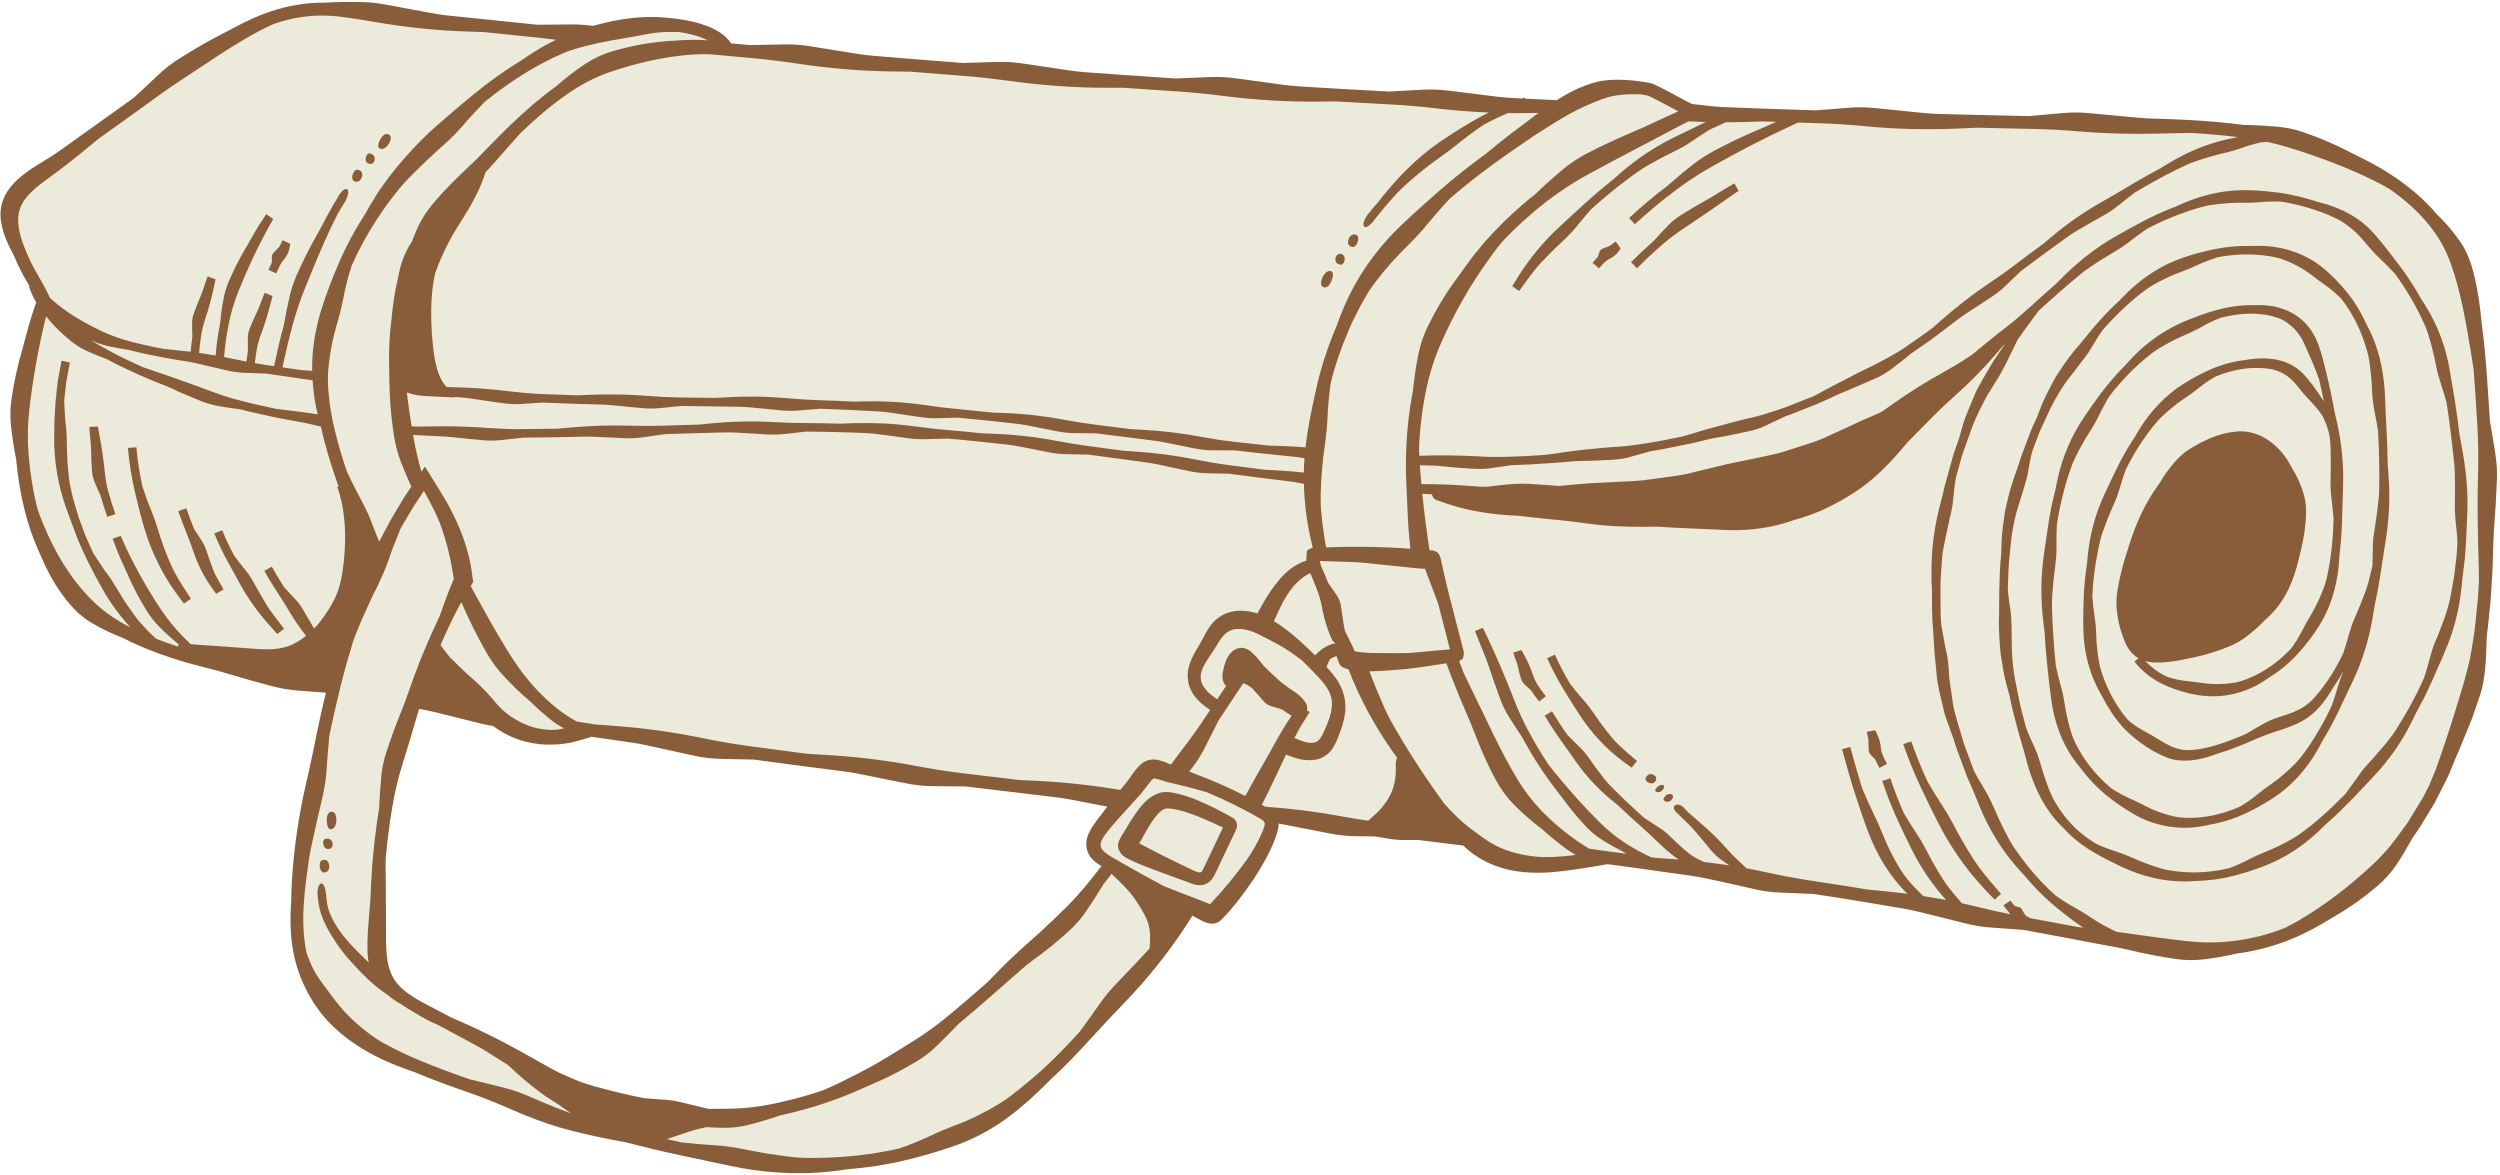
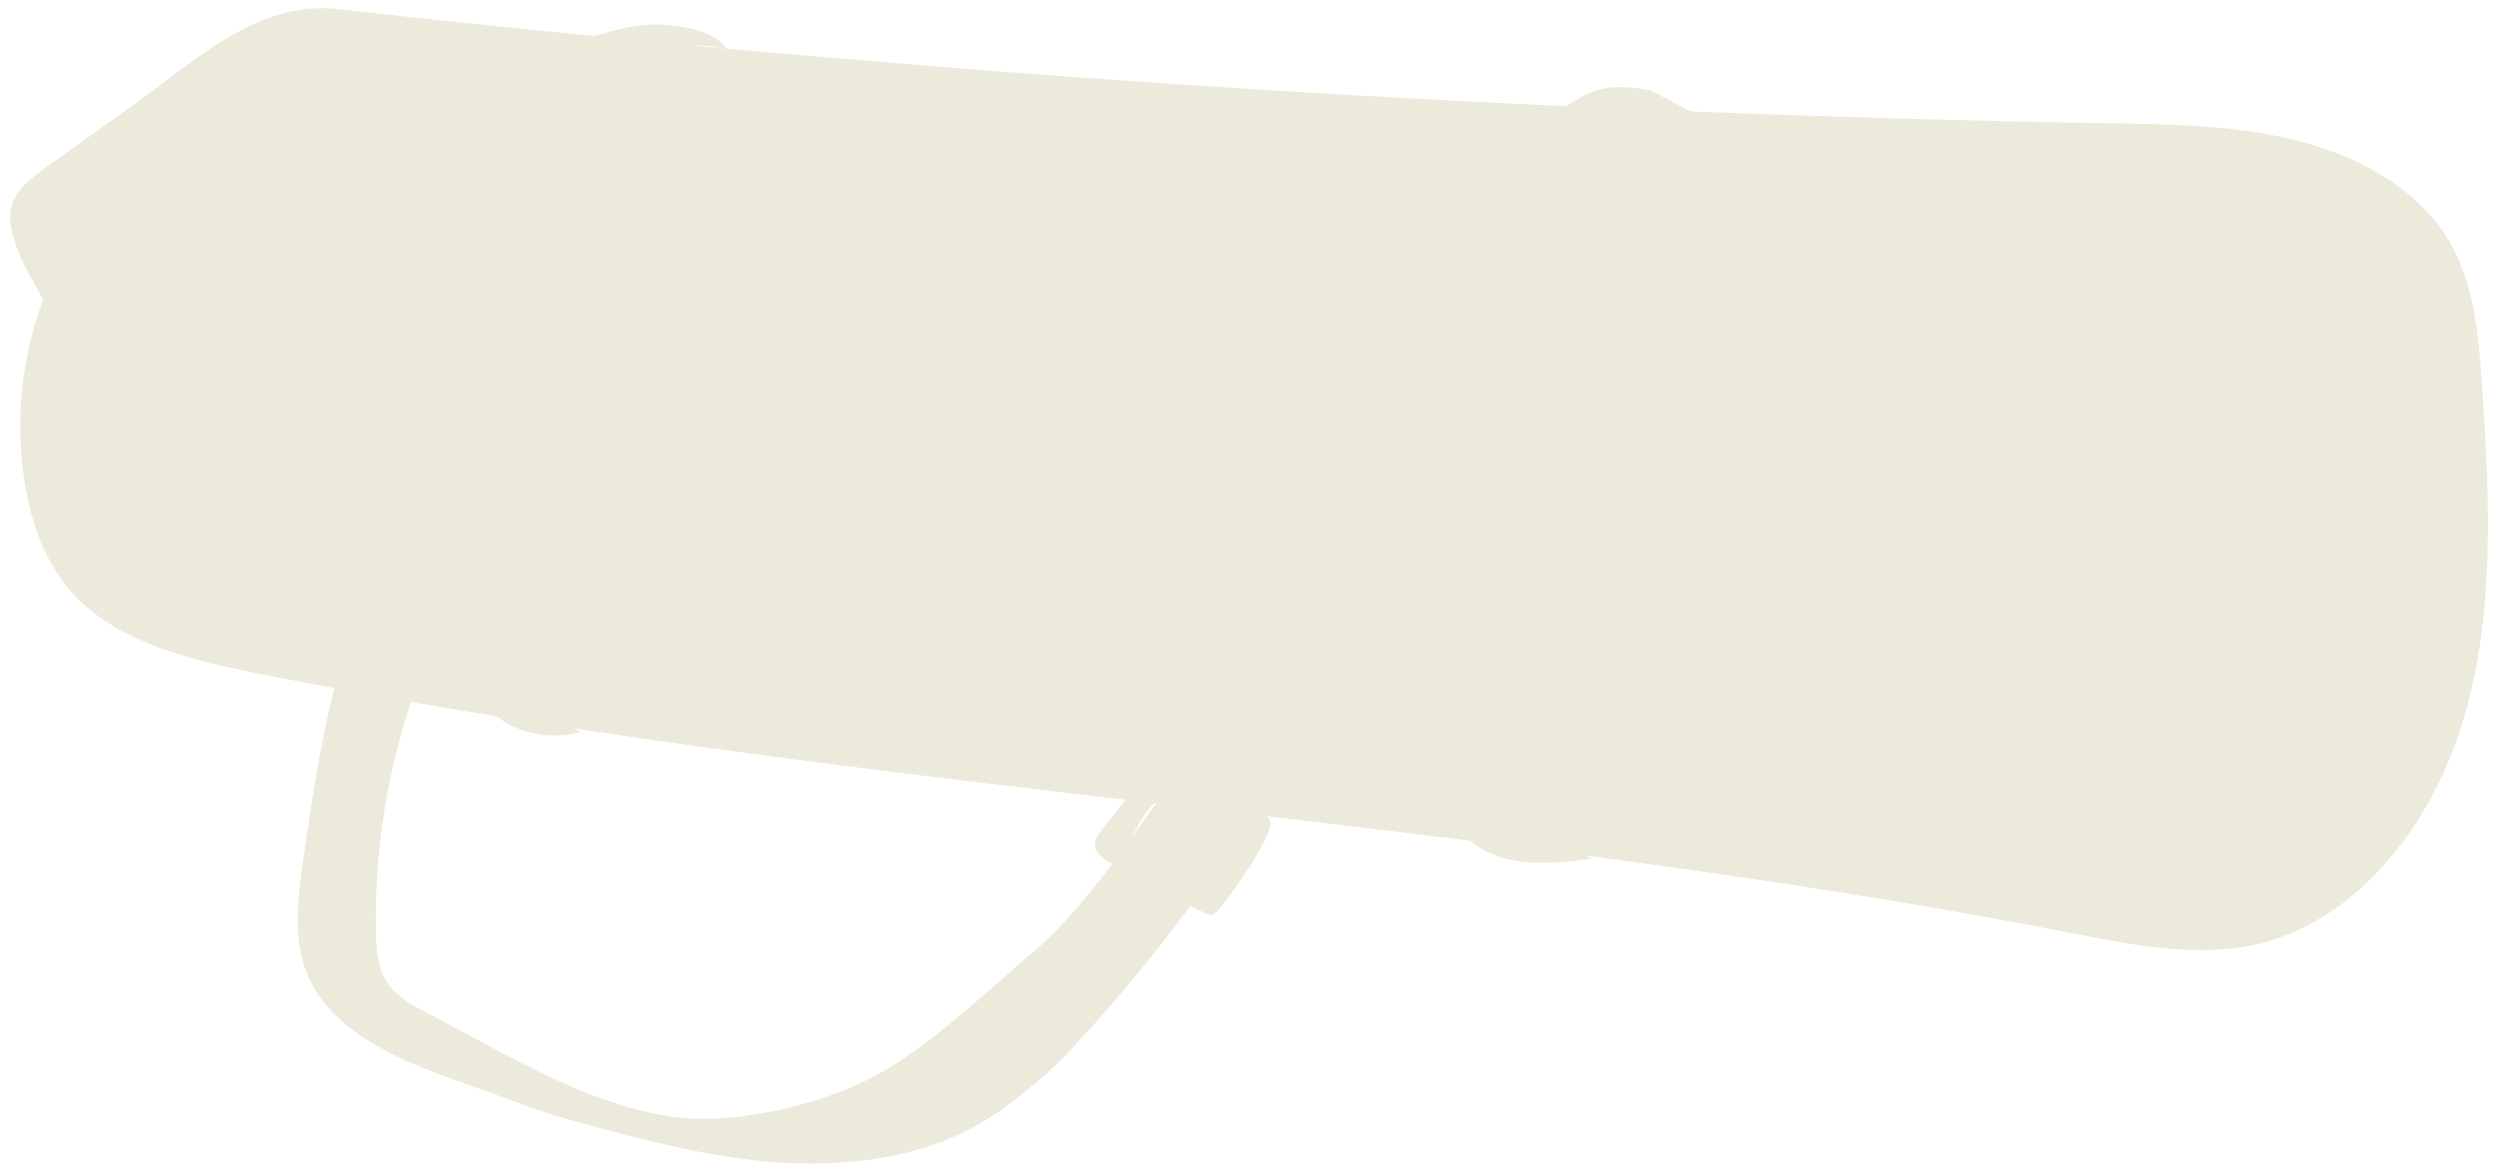
<svg xmlns="http://www.w3.org/2000/svg" height="235.4" preserveAspectRatio="xMidYMid meet" version="1.0" viewBox="-0.1 -0.4 500.7 235.4" width="500.7" zoomAndPan="magnify">
  <g>
    <g id="change1_1">
      <path d="M496.96,76.378c-0.716-10.288-1.579-21.019-7.436-29.909 c-6.378-9.68-17.983-15.845-30.028-18.823c-12.045-2.978-24.674-3.145-37.143-3.355 c-27.911-0.47-55.817-1.264-83.711-2.359c-0.713-0.162-7.525-4.097-8.554-4.297 c-3.078-0.599-7.114-0.953-10.147-0.001c-2.17,0.681-4.339,1.864-6.457,3.232 c-56.147-2.582-112.23-6.439-168.182-11.546c-2.058-3.528-8.847-4.623-13.261-4.801 c-4.422-0.178-8.739,1.035-12.949,2.234c-0.068,0.02-0.134,0.044-0.201,0.064 c-17.11-1.684-34.208-3.472-51.29-5.392C51.393-0.398,38.86,11.898,26.114,20.994 c-5.608,4.002-11.216,8.004-16.824,12.006c-2.72,1.941-5.564,4.033-6.739,6.976 c-1.535,3.844,0.157,8.081,1.833,11.897c1.155,2.63,2.979,5.193,4.134,7.824 C4.094,71.544,2.852,84.361,4.929,96.758c1.35,8.059,4.231,16.174,10.17,22.353 c8.974,9.337,23.207,12.733,36.575,15.403c5.047,1.008,10.103,1.97,15.163,2.913 c-2.848,11.48-4.65,23.279-6.287,34.914c-1.097,7.799-2.093,16.023,1.293,23.296 c5.299,11.381,19.393,16.904,32.189,21.336c6.21,2.151,13.492,5.108,19.853,6.862 c13.547,3.734,27.223,7.491,41.324,8.535c14.102,1.045,28.858-0.828,40.753-7.638 c4.512-2.584,8.517-5.814,12.401-9.12c6.93-5.899,21.082-22.452,29.936-34.596 c0.924,0.457,1.843,0.921,2.774,1.367c0.552,0.265,1.154,0.537,1.772,0.457 c0.701-0.091,9.205-11.22,11.221-17.013c0.202-0.58,0.392-1.202,0.206-1.788 c-0.121-0.382-0.384-0.695-0.709-0.968c13.597,1.593,27.19,3.212,40.768,4.904 c0.949,0.771,1.964,1.472,3.078,2.057c6.293,3.303,14.116,2.486,21.301,1.565 c-0.345-0.2-0.678-0.415-1.018-0.622c32.606,4.322,65.094,9.255,97.314,15.548 c12.403,2.422,25.375,5.039,37.576,2.026c11.121-2.747,20.313-9.97,27.043-18.378 C500.599,143.965,499.213,108.726,496.96,76.378z M231.141,160.457 c0.096,0.011,0.192,0.022,0.287,0.034c-1.614,2.325-3.257,4.652-4.915,6.938 C227.657,165.352,229.125,162.074,231.141,160.457z M145.154,9.305 c-2.286-0.209-4.573-0.414-6.859-0.627C140.691,8.628,143.011,8.822,145.154,9.305z M207.243,189.904c-9.593,8.118-18.567,16.944-29.416,23.665 c-10.849,6.721-29.952,11.544-43.021,9.72 c-17.68-2.468-33.754-12.751-49.298-20.785c-2.839-1.467-5.743-3.053-7.596-5.483 c-2.333-3.06-2.641-6.973-2.721-10.673c-0.338-15.605,2.072-31.227,7.021-46.153 c5.723,0.995,11.453,1.956,17.19,2.883c4.538,3.566,11.014,4.763,16.8,3.108 c-0.437-0.21-0.854-0.448-1.275-0.679c36.634,5.558,73.494,9.968,110.377,14.269 c-1.481,1.874-2.962,3.748-4.443,5.623c-0.962,1.218-1.974,2.649-1.57,4.105 c0.349,1.259,1.645,2.093,2.855,2.803c0.173,0.102,0.35,0.199,0.523,0.3 C217.328,179.634,211.991,185.885,207.243,189.904z" fill="#ECEADA" />
    </g>
    <g id="change2_1">
-       <path d="M499.663,90.466c-0.329-2.216-0.727-4.419-1.094-6.623 c-0.213-3.485-0.443-6.958-0.702-10.444c-0.196-2.567-0.428-5.144-0.772-7.719 c-0.125-1.006-0.257-2.014-0.343-3.03c-0.332-3.294-0.9-6.611-1.865-9.886 c-0.561-1.751-1.322-3.466-2.409-4.973c-1.356-1.92-2.871-3.709-4.545-5.289 c-2.321-2.75-5.062-5.1-7.984-7.138c-2.16-1.493-4.429-2.816-6.774-3.975 c-0.926-0.427-1.824-0.919-2.737-1.375c-2.947-1.53-6.024-2.832-9.185-3.923 c-1.704-0.603-3.476-0.957-5.261-1.119c-2.268-0.196-4.527-0.321-6.78-0.359 c-3.488-0.456-6.988-0.755-10.486-0.955c-2.576-0.145-5.15-0.241-7.722-0.313 c-1.004-0.028-2.007-0.089-3.006-0.183l-9.729-0.906 c-1.748-0.164-3.506-0.167-5.255-0.008l-6.663,0.605l-10.444-0.232l-7.69-0.198 c-1.001-0.026-2.001-0.089-2.998-0.188l-9.711-0.986 c-1.746-0.185-3.504-0.209-5.254-0.071l-6.669,0.525l-10.441-0.346l-4.895-0.185 l-0.011-0.028l-0.062,0.026l-2.719-0.103c-1.001-0.037-2-0.112-2.995-0.224 l-3.696-0.416l-0.111-0.053l-0.634-0.321l-1.306-0.691l-2.641-1.413 c-0.897-0.471-1.766-0.936-2.759-1.39l-0.414-0.173 c-0.158-0.061-0.48-0.156-0.599-0.175l-0.766-0.139 c-0.511-0.088-1.025-0.163-1.542-0.228c-1.681-0.207-3.384-0.328-5.138-0.256 c-0.877,0.037-1.768,0.129-2.675,0.314c-0.933,0.202-1.744,0.459-2.578,0.756 c-2.143,0.773-4.089,1.832-5.916,3.002l-1.288-0.057l-5.057-0.25l-0.078-0.222 c-0.176,0.06-0.349,0.131-0.524,0.192l-2.024-0.1 c-1-0.05-1.998-0.136-2.992-0.26l-9.687-1.202 c-1.741-0.216-3.498-0.289-5.251-0.19l-6.679,0.367l-10.431-0.579l-7.678-0.468 c-0.999-0.062-1.997-0.16-2.989-0.295l-9.672-1.318 c-1.739-0.233-3.495-0.315-5.249-0.243l-6.683,0.287l-10.423-0.703l-7.673-0.549 c-0.998-0.073-1.994-0.183-2.986-0.33l-9.656-1.432 c-1.736-0.26-3.492-0.348-5.246-0.296l-6.686,0.209l-10.414-0.827l-7.667-0.63 c-0.998-0.085-1.992-0.207-2.982-0.366l-9.639-1.547 c-1.733-0.278-3.487-0.396-5.243-0.351l-6.688,0.132l-3.768-0.344 c-0.608-0.902-1.39-1.6-2.197-2.141c-0.914-0.609-1.87-1.065-2.833-1.413 c-1.927-0.712-3.879-1.107-5.83-1.362c-1.596-0.2-3.155-0.354-4.816-0.374 c-1.638-0.021-3.26,0.108-4.856,0.297c-1.667,0.2-3.296,0.528-4.884,0.908 c-0.769,0.185-1.53,0.383-2.283,0.585c-1.467-0.21-2.948-0.313-4.431-0.293 l-6.689,0.063L97.123,3.482l-7.652-0.793c-0.995-0.109-1.987-0.254-2.972-0.437 l-9.6-1.776c-1.726-0.319-3.477-0.479-5.233-0.476l-3.346,0.004 c-1.118,0-2.328,0.087-3.466,0.132c-3.623-0.045-7.232,0.588-10.633,1.726 c-2.521,0.806-4.909,1.932-7.216,3.161c-0.883,0.509-1.819,0.936-2.709,1.424 c-2.964,1.489-5.791,3.208-8.575,4.95c-1.508,0.939-2.892,2.037-4.172,3.242 c-1.622,1.531-3.229,3.067-4.869,4.555l-8.489,6.076l-6.264,4.47 c-0.815,0.582-1.652,1.133-2.509,1.654c-1.383,0.844-2.809,1.682-4.209,2.703 c-1.389,1.021-2.787,2.234-3.869,3.9c-0.577,0.896-1.001,1.946-1.201,3.012 c-0.195,1.07-0.177,2.146-0.008,3.147c0.447,2.554,1.504,4.685,2.586,6.68 c0.346,0.814,0.682,1.621,1.091,2.452c0.402,0.814,0.837,1.592,1.27,2.357 L5.818,56.945l-0.104,0.032c0.349,1.124,0.853,2.186,1.449,3.186l-0.348,0.981 c-0.226,0.611-0.403,1.239-0.607,1.857c-0.402,1.239-0.744,2.497-1.072,3.756 c-0.248,0.986-0.53,1.964-0.802,2.946c-0.922,3.179-1.633,6.437-2.123,9.744 c-0.271,1.783-0.294,3.602-0.116,5.394c0.263,2.274,0.576,4.528,1.043,6.748 c0.321,3.523,0.882,7.024,1.766,10.47c0.658,2.533,1.474,5.038,2.55,7.445 l1.255,2.829c1.378,3.061,3.177,6.014,5.467,8.602 c0.627,0.684,1.258,1.381,1.999,1.942c0.72,0.587,1.464,1.142,2.276,1.584 c2.006,1.206,4.125,2.141,6.24,2.986c3.168,1.632,6.48,2.923,9.838,4.006 c2.47,0.812,4.976,1.472,7.485,2.098c0.981,0.236,1.953,0.513,2.919,0.799 c3.136,0.951,6.289,1.836,9.435,2.663c1.698,0.454,3.436,0.752,5.191,0.888 l5.611,0.435c-0.719,2.976-1.384,5.962-1.993,8.958 c-0.297,1.559-0.617,3.113-0.962,4.662c-0.323,1.552-0.664,3.1-1.032,4.643 c-1.485,6.468-2.43,12.975-2.837,19.626c-0.062,1.205-0.101,2.416-0.111,3.631 c-0.292,3.947-0.242,8.039,0.768,12.032c0.82,3.239,2.232,6.36,4.121,9.149 c1.97,2.923,4.571,5.362,7.396,7.329c2.833,1.973,5.898,3.502,9.028,4.725 c1.131,0.441,2.264,0.861,3.406,1.246c3.624,1.532,7.317,2.857,10.987,4.127 c2.957,1.033,5.872,2.238,8.776,3.503c3.033,1.32,6.141,2.525,9.379,3.469 c3.235,0.905,6.404,1.643,9.661,2.284l3.515,0.671 c3.773,0.973,7.569,1.891,11.397,2.695c3.12,0.663,6.238,1.325,9.352,1.987 c6.516,1.39,13.32,1.889,20.003,1.177c1.204-0.154,2.406-0.266,3.6-0.467 c3.935-0.32,7.859-0.913,11.715-1.839c3.135-0.761,6.244-1.645,9.321-2.704 c3.203-1.11,6.331-2.615,9.171-4.501c2.847-1.875,5.437-4.051,7.843-6.346 c0.869-0.831,1.724-1.648,2.582-2.54c2.953-2.676,5.621-5.523,8.262-8.406 c2.14-2.349,4.307-4.664,6.509-6.947c4.605-4.76,8.773-9.945,12.405-15.495 c0.441-0.663,0.865-1.338,1.293-2.012l0.656,0.353l1.145,0.619l0.172,0.088 l0.263,0.122c0.178,0.08,0.36,0.147,0.544,0.209 c0.369,0.119,0.749,0.194,1.127,0.203c0.197,0.006,0.396-0.003,0.588-0.038 c0.174-0.104,0.363-0.139,0.537-0.214c0.35-0.159,0.663-0.429,0.956-0.726 l0.662-0.685l0.473-0.521c0.618-0.694,1.201-1.395,1.769-2.107 c1.132-1.425,2.201-2.89,3.209-4.404c1.009-1.512,1.956-3.074,2.819-4.704 c0.852-1.654,1.647-3.298,2.175-5.309c0.036-0.151,0.067-0.294,0.099-0.48 c0.034-0.205,0.057-0.415,0.062-0.623c0.002-0.076-0.011-0.152-0.014-0.228 c0.279,0.048,0.559,0.092,0.838,0.146l9.584,1.866 c1.723,0.336,3.473,0.512,5.23,0.525l3.489,0.028 c1.375,0.173,1.796,0.279,2.57,0.412c1.119,0.207,2.257,0.315,3.402,0.318 l2.946,0.001l4.653,0.574l4.278,0.529c0.501,0.464,1.018,0.918,1.567,1.349 c2.922,2.317,6.644,3.579,10.224,3.939c1.8,0.193,3.589,0.2,5.343,0.091 c0.878-0.054,1.749-0.135,2.61-0.245l1.965-0.247 c0.766-0.103,1.521-0.2,2.231-0.321l5.015-0.835 c3.066,0.4,6.126,0.837,9.188,1.265l7.616,1.071 c0.991,0.14,1.977,0.315,2.956,0.528c3.18,0.683,6.357,1.378,9.525,2.121 c1.71,0.393,3.451,0.627,5.204,0.699l6.682,0.278 c3.441,0.529,6.885,1.036,10.314,1.634l7.583,1.274 c0.987,0.166,1.968,0.368,2.94,0.606c3.157,0.784,6.32,1.528,9.467,2.344 c1.696,0.447,3.428,0.735,5.177,0.864l6.666,0.488l10.265,1.912 c2.517,0.492,5.042,0.983,7.581,1.43c0.99,0.18,1.979,0.377,2.961,0.613 c3.193,0.753,6.428,1.414,9.731,1.879c0.89,0.128,1.793,0.18,2.693,0.211 c0.904-0.001,1.808-0.039,2.706-0.138c2.283-0.273,4.546-0.663,6.765-1.195 c3.535-0.453,7.031-1.362,10.355-2.669c2.448-0.964,4.807-2.143,7.054-3.498 l2.641-1.575c2.881-1.68,5.598-3.661,8.149-5.848 c1.39-1.167,2.586-2.551,3.621-4.029c1.316-1.883,2.38-3.911,3.529-5.855 c1.101-1.389,1.935-2.957,2.879-4.451c0.456-0.757,0.931-1.503,1.372-2.269 l1.196-2.365c0.57-1.169,1.212-2.306,1.721-3.502l1.49-3.604 c0.194-0.469,0.396-0.935,0.607-1.397l0.565-1.412 c0.626-1.523,1.287-3.044,1.888-4.587l1.609-4.702 c0.577-1.698,0.831-3.481,1.013-5.253l0.151-1.689l0.065-1.696l0.127-3.378 c0.275-1.737,0.382-3.49,0.58-5.234c0.206-1.745,0.293-3.496,0.4-5.246 c0.195-2.577,0.238-5.156,0.308-7.735c0.038-1.007,0.079-2.013,0.145-3.017 l0.344-4.9l0.236-4.906C500.062,93.975,499.925,92.21,499.663,90.466z M495.952,121.686c-0.198,1.84-0.334,3.69-0.643,5.513 c-0.228,1.486-0.448,2.974-0.749,4.444c-0.345,1.461-0.714,2.914-1.105,4.357 c-1.774,5.991-3.608,11.881-5.727,17.732l-1.287,3.107l-1.245,2.455l-1.435,2.347 l-1.433,2.348c-0.482,0.78-1.068,1.489-1.596,2.238 c-0.896,1.19-1.751,2.418-2.73,3.534c-0.977,1.118-2.008,2.188-3.099,3.184 c-4.526,4.197-9.348,7.933-14.628,11.015c-0.469,0.294-0.964,0.535-1.449,0.801 c-0.485,0.267-0.977,0.52-1.481,0.748c-1.674,0.689-3.412,1.189-5.155,1.654 c-1.762,0.4-3.539,0.753-5.345,0.943c-2.934,0.345-5.915,0.315-8.865-0.002 c-4.719-0.51-9.436-1.235-14.212-1.882c-1.809-0.838-3.544-1.813-5.184-2.914 c-0.998-0.673-2.023-1.297-3.077-1.886c-1.346-0.737-2.651-1.566-3.914-2.469 c-1.823-1.602-3.497-3.375-5.053-5.246c-1.143-1.381-2.215-2.822-3.224-4.309 c-0.398-0.578-0.757-1.183-1.092-1.799c-1.077-2.009-2.059-4.063-2.957-6.153 c-0.503-1.12-0.996-2.241-1.629-3.293c-0.774-1.348-1.63-2.672-2.349-4.062 l-1.281-3.443c-0.427-1.148-0.879-2.287-1.188-3.474 c-0.499-1.733-1.03-3.458-1.504-5.197c-0.149-0.689-0.275-1.383-0.376-2.08 l-0.49-3.389c-0.189-1.121-0.197-2.273-0.303-3.404 c-0.09-1.224-0.287-2.435-0.591-3.629l-0.846-4.61l-0.137-1.832 c-0.022-0.612-0.011-1.224-0.019-1.837l-0.019-3.674 c-0.029-0.903,0.03-1.803,0.095-2.703l0.173-2.7 c0.045-0.703,0.114-1.404,0.208-2.1c0.455-2.246,0.902-4.483,1.39-6.701 c0.331-1.185,0.557-2.389,0.676-3.613l0.228-2.337 c0.098-0.775,0.251-1.54,0.374-2.313l0.987-3.539 c0.312-1.185,0.795-2.316,1.184-3.477c0.618-1.694,1.157-3.419,1.936-5.049 c0.283-0.645,0.589-1.28,0.916-1.903c0.554-1.001,1.01-2.045,1.641-3.002 l1.804-2.903c0.651-1.039,1.171-2.153,1.74-3.235l2.055-4.218 c1.353-2.008,2.84-3.926,4.255-5.893c1.503-1.357,3.005-2.712,4.526-4.04 c1.276-1.118,2.563-2.22,3.873-3.29c0.507-0.424,1.037-0.819,1.586-1.187 c1.767-1.214,3.579-2.351,5.41-3.426c0.991-0.571,1.928-1.219,2.834-1.916 c0.564-0.46,1.153-0.884,1.742-1.314c0.584-0.439,1.182-0.856,1.792-1.258 c2.016-1.073,4.104-2.003,6.232-2.815c1.568-0.595,3.162-1.128,4.782-1.551 c0.634-0.158,1.266-0.332,1.918-0.4c2.097-0.318,4.207-0.438,6.292-0.438 c0.562-0.001,1.124,0.022,1.684-0.01c0.56-0.037,1.12-0.075,1.68-0.104 c1.425-0.138,2.863-0.146,4.31-0.098c2.218,0.362,4.458,0.925,6.608,1.631 c1.589,0.518,3.136,1.144,4.613,1.893c0.577,0.291,1.132,0.625,1.649,1.005 c0.842,0.613,1.646,1.266,2.362,1.991c0.706,0.704,1.387,1.529,2.069,2.338 c0.723,0.881,1.5,1.711,2.338,2.486c1.048,0.998,2.092,2.018,3.07,3.102 c1.345,1.842,2.581,3.764,3.694,5.754c0.824,1.463,1.578,2.966,2.253,4.502 c0.273,0.596,0.5,1.212,0.696,1.837c0.639,2.03,1.152,4.083,1.546,6.158 c0.206,1.122,0.495,2.224,0.857,3.312c0.46,1.381,0.882,2.784,1.276,4.2 c0.368,2.265,0.658,4.548,0.932,6.838l0.582,5.064 c0.073,0.659,0.118,1.32,0.135,1.982c0.056,2.15,0.075,4.294,0.019,6.422 c-0.037,1.148,0.042,2.291,0.139,3.428c0.129,1.444,0.349,2.901,0.376,4.362 c-0.092,1.14-0.116,2.286-0.262,3.421l-0.416,3.406 c-0.319,1.654-0.535,3.329-0.937,4.966c-0.15,0.641-0.323,1.276-0.52,1.903 c-0.295,1.025-0.7,2.018-1.067,3.017c-0.369,0.999-0.733,1.996-1.178,2.965 c-0.471,1.046-0.781,2.151-1.097,3.251c-0.413,1.392-0.745,2.829-1.233,4.208 c-0.49,1.034-0.959,2.079-1.467,3.105l-1.613,3.033 c-0.837,1.462-1.702,2.912-2.601,4.337c-0.367,0.547-0.754,1.081-1.161,1.598 l-0.989,1.259l-1.048,1.211c-0.71,0.797-1.379,1.623-2.117,2.39 c-0.798,0.826-1.512,1.721-2.142,2.685l-2.579,3.55 c-1.635,1.603-3.235,3.247-4.975,4.73c-1.263,1.113-2.59,2.147-3.936,3.15 c-0.537,0.376-1.077,0.748-1.648,1.068c-1.839,1.066-3.75,1.983-5.692,2.76 l-1.551,0.665c-0.509,0.239-1.009,0.496-1.513,0.744 c-0.632,0.339-1.276,0.654-1.937,0.936c-0.652,0.312-1.326,0.557-2.003,0.815 c-2.194,0.536-4.441,0.812-6.692,0.86c-1.659,0.023-3.321-0.115-4.968-0.354 c-0.643-0.099-1.281-0.236-1.906-0.415c-2.033-0.579-4.008-1.332-5.925-2.197 c-1.034-0.47-2.092-0.872-3.169-1.216c-1.37-0.435-2.718-0.943-4.029-1.549 c-1.928-1.169-3.697-2.564-5.197-4.222c-1.112-1.214-2.077-2.566-2.938-3.984 c-0.334-0.555-0.632-1.134-0.887-1.732c-0.837-1.938-1.494-3.95-2.079-5.991 c-0.326-1.099-0.675-2.195-1.154-3.242c-0.576-1.339-1.265-2.653-1.755-4.032 c-0.569-2.222-1.217-4.425-1.617-6.686c-0.329-1.656-0.709-3.304-0.908-4.983 c-0.094-0.653-0.164-1.309-0.209-1.967c-0.204-2.129-0.126-4.279-0.175-6.404 c-0.043-1.146-0.048-2.295-0.219-3.433c-0.176-1.446-0.467-2.9-0.538-4.361 c0.083-2.291,0.102-4.585,0.38-6.863c0.157-1.68,0.292-3.363,0.602-5.024 c0.104-0.651,0.232-1.298,0.384-1.938l0.37-1.558l0.47-1.533l0.94-3.052 c0.31-1.101,0.692-2.184,0.872-3.319c0.266-1.432,0.479-2.892,0.88-4.296 l1.209-3.214c0.396-1.074,0.934-2.089,1.394-3.136l1.056-2.297 c0.377-0.753,0.806-1.479,1.206-2.221c0.318-0.576,0.657-1.14,1.017-1.69 c0.299-0.442,0.567-0.903,0.891-1.327l0.975-1.271l1.94-2.529 c0.693-0.908,1.426-1.788,2.001-2.782c0.757-1.243,1.485-2.521,2.329-3.717 c1.501-1.724,3.085-3.372,4.764-4.912c1.24-1.131,2.531-2.201,3.876-3.197 c0.526-0.388,1.072-0.749,1.642-1.065c1.843-1.044,3.753-1.938,5.71-2.653 c1.061-0.377,2.084-0.815,3.1-1.287c1.286-0.619,2.636-1.112,4.012-1.562 c2.219-0.421,4.481-0.614,6.732-0.549c1.657,0.054,3.311,0.23,4.925,0.585 c0.626,0.153,1.252,0.318,1.847,0.559c1.946,0.759,3.753,1.771,5.367,3.009 c0.863,0.68,1.741,1.324,2.649,1.957c1.148,0.81,2.235,1.738,3.246,2.761 c1.388,1.767,2.545,3.717,3.478,5.768c0.678,1.514,1.236,3.09,1.694,4.694 c0.178,0.627,0.321,1.265,0.418,1.911c0.33,2.095,0.503,4.209,0.592,6.331 c0.05,1.144,0.181,2.285,0.402,3.419c0.288,1.439,0.526,2.891,0.783,4.343 c0.121,2.297,0.216,4.596,0.233,6.896c0.045,1.694-0.004,3.386-0.015,5.079 c-0.01,0.661-0.07,1.321-0.141,1.978c-0.221,2.134-0.536,4.257-0.861,6.368 c-0.2,1.136-0.28,2.286-0.275,3.441c-0.026,1.065-0.036,2.138-0.064,3.21 c-0.251,1.073-0.498,2.147-0.776,3.213c-0.161,0.603-0.348,1.2-0.561,1.787 c-0.699,1.904-1.453,3.782-2.269,5.621c-0.436,0.993-0.794,2.015-1.079,3.059 c-0.347,1.334-0.76,2.647-1.201,3.957c-0.939,1.939-1.993,3.819-3.215,5.571 c-0.911,1.292-1.873,2.556-2.944,3.67c-0.414,0.441-0.874,0.828-1.363,1.162 c-1.568,1.113-3.392,1.704-5.325,2.315c-1.043,0.327-2.072,0.751-3.048,1.3 c-1.246,0.69-2.453,1.42-3.652,2.112c-1.996,0.847-4.005,1.655-6.061,2.25 c-1.51,0.442-3.045,0.786-4.579,0.914c-0.6,0.06-1.195,0.031-1.781-0.029 c-0.937-0.154-1.848-0.369-2.634-0.776c-0.861-0.42-1.744-0.925-2.564-1.44 c-0.891-0.563-1.792-1.073-2.711-1.56c-1.162-0.623-2.269-1.359-3.266-2.246 c-1.346-1.612-2.536-3.407-3.492-5.306c-0.689-1.409-1.306-2.859-1.774-4.363 c-0.21-0.578-0.329-1.186-0.448-1.788c-0.344-1.968-0.567-3.947-0.599-5.935 c-0.024-1.07-0.136-2.132-0.292-3.196c-0.218-1.349-0.376-2.717-0.475-4.095 c0.083-2.155,0.307-4.306,0.645-6.439c0.233-1.573,0.555-3.134,0.906-4.685 c0.135-0.607,0.326-1.2,0.522-1.789c0.678-1.902,1.405-3.778,2.251-5.597 c0.449-0.983,0.817-1.997,1.121-3.035c0.379-1.321,0.797-2.637,1.275-3.934 c0.973-1.926,2.039-3.806,3.241-5.589c0.898-1.306,1.825-2.581,2.858-3.787 c0.399-0.473,0.825-0.923,1.279-1.341c1.47-1.363,3.022-2.617,4.663-3.696 c0.884-0.583,1.728-1.204,2.549-1.867c1.042-0.846,2.152-1.613,3.336-2.285 c1.954-0.822,4.015-1.389,6.11-1.626c1.541-0.172,3.102-0.163,4.628,0.047 c0.593,0.085,1.173,0.228,1.72,0.438c0.889,0.339,1.7,0.791,2.383,1.364 c0.692,0.577,1.302,1.288,1.899,2.06c0.647,0.844,1.352,1.643,2.09,2.401 c0.935,0.967,1.817,1.99,2.58,3.103c0.648,1.236,1.133,2.547,1.422,3.888 c0.028,0.217,0.061,0.433,0.088,0.651c0.076,0.656,0.139,1.313,0.151,1.973 c0.067,2.142,0.067,4.281-0.004,6.414c-0.037,1.15,0.021,2.299,0.158,3.442 c0.186,1.452,0.326,2.911,0.451,4.376c-0.072,2.292-0.215,4.578-0.5,6.842 c-0.208,1.666-0.489,3.321-0.867,4.95c-0.142,0.637-0.337,1.261-0.555,1.874 c-0.732,1.984-1.628,3.886-2.689,5.663c-0.591,0.943-1.104,1.921-1.623,2.907 c-0.646,1.259-1.394,2.481-2.24,3.647c-1.538,1.635-3.252,3.116-5.166,4.284 c-1.4,0.871-2.891,1.593-4.443,2.139c-0.613,0.191-1.229,0.385-1.861,0.471 c-2.041,0.338-4.119,0.362-6.132,0.074c-1.082-0.175-2.165-0.27-3.252-0.407 c-1.381-0.153-2.776-0.421-4.108-0.906c-1.619-0.765-3.069-1.836-4.285-3.115 c0.527,0.152,1.063,0.26,1.588,0.288c1.986,0.082,3.94-0.155,5.846-0.541 l2.232-0.458c2.415-0.502,4.784-1.241,7.086-2.181 c1.245-0.501,2.421-1.181,3.495-1.989c1.348-1.051,2.659-2.14,3.812-3.403 c2.045-1.717,3.666-3.994,4.773-6.404c0.828-1.782,1.419-3.652,1.865-5.537 l0.531-2.206c0.58-2.391,0.96-4.866,0.978-7.397 c0.011-1.363-0.177-2.746-0.605-4.053c-0.529-1.661-1.262-3.251-2.177-4.703 c-1.192-2.404-2.982-4.593-5.364-6.012c-1.738-1.049-3.867-1.579-5.914-1.351 c-0.796,0.075-1.576,0.221-2.342,0.401c-1.243,0.298-2.441,0.738-3.567,1.279 c-1.144,0.514-2.255,1.117-3.319,1.797c-0.575,0.367-1.135,0.762-1.637,1.223 c-0.523,0.439-1,0.926-1.432,1.45c-1.124,1.303-2.109,2.701-2.973,4.152 c-1.572,2.121-2.888,4.417-3.98,6.806c-0.796,1.763-1.477,3.574-2.051,5.417 c-0.209,0.725-0.459,1.434-0.688,2.16c-0.749,2.342-1.325,4.729-1.728,7.181 c-0.213,1.322-0.265,2.684-0.111,4.034c0.195,1.711,0.529,3.429,1.18,5.063 c0.408,1.301,1.013,2.635,2.104,3.649c0.315,0.316,0.681,0.566,1.065,0.785 l-0.094,0.072l-0.761,0.583c1.649,2.102,3.83,3.718,6.218,4.77 c1.938,0.872,3.973,1.484,6.06,1.879c2.181,0.405,4.449,0.419,6.658,0.035 c2.219-0.388,4.333-1.189,6.242-2.296c0.681-0.414,1.353-0.834,1.991-1.301 c2.192-1.359,4.168-3.051,5.871-4.971c1.387-1.562,2.652-3.225,3.8-4.984 c2.384-3.695,3.681-8.014,4.089-12.292c0.071-0.773,0.133-1.545,0.172-2.317 c0.312-2.504,0.466-5.015,0.525-7.517c0.06-2.038,0.12-4.075,0.18-6.109 c0.147-4.257-0.261-8.542-1.19-12.695l-0.528-2.24 c-0.426-2.467-0.938-4.92-1.534-7.351c-0.483-1.969-0.924-3.987-1.662-6.006 c-0.75-2.092-2.08-4.183-4.018-5.588c-1.906-1.432-4.216-2.138-6.442-2.345 l-1.209-0.062l-1.199,0.016c-2.6-0.059-5.169,0.315-7.636,1.006 c-1.008,0.269-1.996,0.599-2.983,0.939l-2.899,1.108 c-4.007,1.633-7.691,4.128-10.695,7.222l-1.581,1.711 c-1.782,1.798-3.452,3.704-4.967,5.729c-1.209,1.663-2.414,3.328-3.542,5.054 c-2.392,3.579-4.107,7.644-5.03,11.83c-0.181,0.752-0.337,1.508-0.47,2.269 c-0.646,2.435-1.144,4.906-1.505,7.392c-0.292,2.024-0.584,4.046-0.876,6.066 c-0.573,4.229-0.6,8.532-0.106,12.749c0.092,0.761,0.17,1.522,0.278,2.279 c0.146,2.495,0.346,4.976,0.615,7.468c0.22,2.026,0.448,4.058,0.721,6.102 c0.571,4.254,1.983,8.549,4.584,12.122c0.449,0.651,0.955,1.257,1.46,1.858 c1.53,2.059,3.324,3.916,5.327,5.518c1.636,1.293,3.361,2.474,5.186,3.525 c3.8,2.208,8.438,3.153,12.816,2.544c0.789-0.1,1.568-0.257,2.335-0.438 c2.543-0.419,5.012-1.218,7.327-2.312c1.886-0.889,3.708-1.902,5.458-3.05 c3.682-2.386,6.641-5.782,8.791-9.503c0.388-0.674,0.759-1.354,1.117-2.039 c1.307-2.159,2.509-4.373,3.545-6.658c0.906-1.83,1.72-3.698,2.624-5.534 c1.807-3.868,3.059-7.998,3.781-12.194l0.374-2.271l0.739-3.683l0.612-3.704 c0.271-2.017,0.622-4.022,0.925-6.035c0.676-4.197,0.889-8.478,0.58-12.712 c-0.037-0.764-0.116-1.527-0.177-2.289c-0.023-2.497-0.12-4.992-0.267-7.483 c-0.119-2.026-0.184-4.051-0.266-6.093c-0.156-4.248-0.911-8.608-2.704-12.588 c-0.322-0.714-0.67-1.418-1.036-2.111c-1.066-2.326-2.387-4.547-4.025-6.533 c-1.314-1.628-2.792-3.125-4.402-4.503c-3.381-2.889-7.865-4.466-12.228-4.615 c-0.79-0.009-1.577-0.043-2.361,0.007c-2.56-0.069-5.123,0.15-7.621,0.685 c-2.033,0.422-4.04,0.966-6.019,1.634c-4.128,1.39-7.897,3.806-10.994,6.791 c-0.565,0.533-1.104,1.091-1.64,1.648c-1.859,1.711-3.61,3.53-5.238,5.447 c-1.323,1.56-2.563,3.18-3.931,4.711c-1.372,1.64-2.535,3.447-3.722,5.23 c-1.034,1.875-2.037,3.774-2.868,5.739l-0.817,2.163l-0.787,1.712 c-0.273,0.566-0.522,1.143-0.728,1.736l-1.326,3.526 c-0.389,0.946-0.66,1.931-0.991,2.897c-0.324,0.968-0.663,1.932-1.019,2.893 c-0.673,2.024-1.175,4.109-1.637,6.195c-0.308,2.115-0.646,4.231-0.723,6.363 l-0.057,2.306c-0.305,2.493-0.303,5.004-0.403,7.509 c-0.025,2.038,0.02,4.074-0.074,6.119c0.024,2.127,0.129,4.265,0.358,6.386 c0.336,2.107,0.632,4.224,1.202,6.279l0.615,2.221 c0.436,2.47,1.162,4.872,1.776,7.3c0.564,1.957,1.17,3.9,1.659,5.886 c1.133,4.082,2.879,8.207,5.767,11.56c0.523,0.597,1.065,1.175,1.637,1.723 c1.737,1.923,3.82,3.516,6.025,4.801c1.795,1.051,3.643,1.981,5.51,2.861 c3.885,1.833,8.214,2.962,12.586,2.947c0.787-0.008,1.572-0.035,2.354-0.1 c2.563-0.048,5.117-0.391,7.588-1.039c2.008-0.524,3.991-1.145,5.927-1.891 c4.066-1.528,7.759-3.956,10.889-6.879c0.57-0.523,1.125-1.059,1.668-1.607 c1.908-1.644,3.677-3.425,5.435-5.215l4.2-4.46 c1.501-1.525,2.783-3.245,4.056-4.963c1.187-1.781,2.341-3.585,3.269-5.512 c0.34-0.692,0.716-1.361,1.023-2.067l1.768-3.325l1.597-3.411l1.22-2.81 l0.634-1.396l0.585-1.417c1.724-3.914,2.799-8.122,3.263-12.369l0.243-2.296 l0.457-3.742c0.126-1.25,0.179-2.507,0.271-3.76 c0.086-2.046,0.172-4.09,0.258-6.132c0.134-4.277-0.349-8.525-1.128-12.664 l-0.426-2.243c-0.294-2.47-0.615-4.947-1.024-7.417 c-0.341-2.018-0.682-4.033-1.022-6.046c-0.741-4.226-2.28-8.363-4.485-12.047 c-0.406-0.661-0.802-1.325-1.235-1.966c-1.232-2.202-2.608-4.323-4.113-6.347 c-1.226-1.644-2.482-3.265-3.77-4.869c-0.675-0.836-1.386-1.642-2.129-2.42 c-0.772-0.801-1.642-1.55-2.553-2.195c-1.84-1.283-3.863-2.22-5.932-2.882 c-0.748-0.236-1.498-0.453-2.252-0.643c-2.415-0.802-4.858-1.374-7.393-1.783 c-2.059-0.247-4.124-0.489-6.203-0.522c-4.351-0.176-8.709,0.747-12.688,2.37 c-0.727,0.27-1.421,0.622-2.13,0.931c-2.354,0.909-4.666,1.933-6.878,3.14 c-0.913,0.466-1.793,0.99-2.704,1.461l-2.676,1.513 c-3.722,2.133-7.087,4.811-10.104,7.787l-1.624,1.617 c-1.876,1.64-3.723,3.306-5.564,4.969c-1.498,1.352-3.037,2.653-4.63,3.877 c-2.198,1.683-4.315,3.438-6.43,5.186c-0.28,0.187-0.558,0.379-0.839,0.565 c-1.626,1.08-3.297,2.088-5.003,3.033c-3.567,1.965-7.01,4.133-10.331,6.49 l-1.8,1.272c-0.166,0.099-0.333,0.194-0.499,0.293 c-0.318,0.148-0.641,0.288-0.957,0.438c-0.965,0.393-1.922,0.803-2.872,1.228 c-0.949,0.426-1.892,0.868-2.827,1.327c-0.933,0.465-1.904,0.843-2.845,1.296 l-2.052,0.951c-2.282,0.932-4.666,1.581-7.003,2.362 c-1.895,0.657-3.875,1.031-5.832,1.442l-6.133,1.272 c-1.019,0.227-2.034,0.471-3.046,0.733l-3.05,0.728l-2.199,0.551 c-2.423,0.472-4.883,0.729-7.326,1.081c-1.986,0.303-3.998,0.392-6.002,0.467 c-1.047,0.035-2.092,0.087-3.135,0.157c-1.047,0.038-2.092,0.089-3.135,0.16 c-1.974,0.128-3.941,0.354-5.912,0.54c-1.959-0.168-3.917-0.315-5.878-0.419 c-2.106-0.147-4.238,0.052-6.239,0.289l-2.186,0.253 c-0.434,0.016-0.868,0.018-1.301,0.03c-0.144-0.013-0.288-0.017-0.432-0.031 c-3.848-0.311-7.699-0.513-11.562-0.507c-0.104-1.149-0.214-2.297-0.295-3.449 c-0.009-0.107-0.012-0.215-0.02-0.322c0.773,0.03,1.546,0.056,2.32,0.063 c0.652,0.013,1.304,0.05,1.954,0.112l3.171,0.302l3.178,0.221 c1.144,0.079,2.294,0.051,3.431-0.085l4.323-0.63 c2.27-0.049,4.536-0.202,6.801-0.347c1.67-0.092,3.337-0.21,5.001-0.384 c0.65-0.061,1.303-0.097,1.956-0.108c2.127-0.01,4.247-0.126,6.374-0.239 c1.146-0.065,2.289-0.21,3.399-0.511l4.211-1.183 c2.25-0.326,4.466-0.841,6.697-1.273c1.646-0.304,3.27-0.714,4.896-1.114 c0.635-0.155,1.276-0.286,1.922-0.393c2.11-0.304,4.171-0.829,6.267-1.242 c1.129-0.231,2.232-0.573,3.269-1.084l3.96-1.869 c2.144-0.762,4.239-1.658,6.361-2.48c1.548-0.642,3.054-1.384,4.583-2.071 c0.595-0.273,1.201-0.524,1.816-0.753l5.874-2.553 c1.044-0.491,2.013-1.134,2.931-1.833c1.146-0.92,2.349-1.739,3.432-2.731 c1.856-1.319,3.774-2.572,5.578-3.945l3.985-3.031 c0.517-0.396,1.049-0.773,1.593-1.131l5.306-3.48 c0.953-0.626,1.847-1.335,2.668-2.127l3.14-3.001l5.439-4.044l4.047-2.915 c0.53-0.374,1.075-0.729,1.632-1.061c1.817-1.07,3.643-2.12,5.48-3.142 c0.997-0.54,1.928-1.19,2.815-1.894c1.12-0.905,2.252-1.798,3.4-2.671 c1.93-1.16,3.893-2.261,5.877-3.317l2.207-1.133l2.236-1.068 c0.586-0.269,1.189-0.497,1.796-0.712c1.976-0.687,3.978-1.266,5.985-1.73 c0.543-0.116,1.078-0.257,1.606-0.425c0.529-0.157,1.058-0.307,1.577-0.502 c0.658-0.261,1.33-0.444,2.006-0.648c0.674-0.222,1.359-0.364,2.049-0.518 c0.4-0.037,0.8-0.056,1.2-0.076c1.479,0.321,2.941,0.702,4.379,1.148 c5.924,1.838,11.677,3.971,17.181,6.702c0.977,0.516,1.978,1.009,2.918,1.594 c2.979,2.061,5.712,4.471,7.958,7.266c1.839,2.26,3.271,4.826,4.26,7.552 c2.039,5.705,3.051,11.747,4.081,17.942l0.528,3.367 c0.272,3.713,0.527,7.45,0.743,11.172c0.191,3.03,0.228,6.062,0.157,9.087 c-0.192,6.318-0.086,12.601,0.114,18.889c0.049,1.136,0.033,2.267,0.053,3.403 C496.279,117.997,496.168,119.847,495.952,121.686z M415.978,185.249l-9.487-1.767 c-0.246-0.13-0.49-0.262-0.726-0.411c-0.108-0.068-0.201-0.161-0.28-0.27 c-0.251-0.365-0.472-0.739-0.665-1.118c-0.104-0.204-0.272-0.329-0.514-0.386 c-0.309-0.071-0.617-0.163-0.928-0.268c-0.293-0.336-0.564-0.69-0.811-1.059 l-1.418,0.949c0.309,0.461,0.65,0.902,1.018,1.316 c0.134,0.152,0.26,0.311,0.382,0.474c-2.189-0.446-4.37-0.925-6.537-1.475 c-1.056-0.269-2.12-0.496-3.184-0.731c-0.849-0.965-1.684-1.943-2.48-2.953 c-0.446-0.564-0.854-1.156-1.251-1.753c-1.254-1.967-2.408-3.987-3.459-6.052 c-0.569-1.113-1.203-2.188-1.897-3.228c-0.892-1.315-1.726-2.673-2.534-4.053 c-1.024-2.28-1.928-4.613-2.706-6.987l-0.711,0.233l-0.911,0.298 c0.856,2.611,1.861,5.173,3.006,7.67c0.924,2.035,1.895,4.046,2.892,6.05 c1.823,3.662,4.151,7.096,6.902,10.129c-1.509-0.287-3.023-0.548-4.542-0.778 c-1.139-1.035-2.203-2.155-3.182-3.35c-0.524-0.634-1.001-1.308-1.442-2.001 c-1.416-2.266-2.591-4.668-3.58-7.139c-0.533-1.333-1.113-2.652-1.753-3.947 c-0.81-1.647-1.567-3.334-2.28-5.048c-0.878-2.768-1.655-5.577-2.433-8.393 l-1.644,0.454c0.836,3.025,1.677,6.064,2.651,9.076 c0.789,2.451,1.61,4.899,2.522,7.332c1.728,4.604,4.334,9.036,7.923,12.547 c-1.562-0.201-3.127-0.378-4.693-0.535l-3.423-0.329 c-3.689-0.644-7.394-1.181-11.094-1.753c-3.01-0.46-6.003-1.018-8.977-1.674 c-1.352-0.306-2.711-0.572-4.072-0.825c-0.421-0.405-0.845-0.827-1.254-1.196 c-1.139-1.046-2.217-2.157-3.242-3.315v-0.001 c-2.132-2.425-4.614-4.495-7.067-6.606l-1.208-1.258l-0.633,0.604l-0.602,0.573 l2.816,2.757c0.358,0.367,0.702,0.747,1.029,1.144 c1.058,1.293,2.132,2.573,3.219,3.844c0.585,0.687,1.256,1.294,1.993,1.816 l1.539,1.068c-1.685-0.261-3.374-0.491-5.069-0.684 c-0.559-0.244-1.11-0.51-1.647-0.81c-0.456-0.249-0.891-0.543-1.303-0.865 c-1.339-1.05-2.585-2.218-3.813-3.434c-0.663-0.655-1.392-1.249-2.188-1.75 c-1.005-0.645-2.012-1.292-3.004-1.958c-1.397-1.232-2.762-2.497-4.107-3.782 c-0.988-0.949-1.957-1.915-2.912-2.895c-0.369-0.386-0.72-0.79-1.052-1.209 c-1.064-1.374-2.099-2.762-3.077-4.184c-0.533-0.763-1.134-1.469-1.802-2.118 c-0.854-0.821-1.692-1.662-2.505-2.531c-1.089-1.499-2.075-3.067-3.043-4.643 l-0.642,0.383l-0.823,0.491c1.059,1.742,2.167,3.453,3.36,5.102 c0.968,1.343,1.924,2.691,2.869,4.053c1.977,2.842,4.354,5.396,7.001,7.603 l1.444,1.179c1.465,1.397,2.948,2.774,4.469,4.105 c1.231,1.09,2.439,2.202,3.61,3.358c1.237,1.212,2.587,2.395,4.072,3.414 c-0.404-0.032-0.807-0.076-1.211-0.104l-3.43-0.238 c-0.288-0.041-0.577-0.081-0.866-0.122c-1.816-0.831-3.571-1.801-5.249-2.895 c-1.788-1.148-3.435-2.51-4.946-3.995c-3.152-3.107-6.087-6.404-8.911-9.849 c-0.522-0.612-1.001-1.257-1.503-1.889c-1.458-2.195-2.794-4.474-4.039-6.806 c-1.018-1.894-1.904-3.86-2.691-5.863c-1.64-4.182-3.35-8.346-5.297-12.433 l-1.053-2.212l-0.891,0.353l-0.695,0.276l2.038,5.105 c0.269,0.664,0.518,1.336,0.742,2.017c0.736,2.209,1.502,4.414,2.32,6.609 c0.441,1.184,0.997,2.326,1.665,3.401c0.843,1.367,1.72,2.714,2.62,4.039 c1.193,2.203,2.472,4.363,3.859,6.457c1.027,1.539,2.112,3.04,3.254,4.499 c0.453,0.563,0.893,1.139,1.317,1.727c1.394,1.897,2.913,3.716,4.552,5.442 c0.883,0.932,1.88,1.761,2.967,2.448c1.369,0.886,2.793,1.678,4.235,2.41 c0.257,0.162,0.52,0.314,0.78,0.47c-1.776-0.245-3.552-0.485-5.33-0.71 c-0.722-0.095-1.441-0.213-2.162-0.319c-0.764-0.455-1.435-0.917-2.13-1.377 c-0.365-0.241-0.717-0.48-1.06-0.737l-0.619-0.453 c-1.55-1.163-3.031-2.416-4.437-3.747c-2.34-2.221-4.378-4.738-6.039-7.477 c-3.472-5.713-6.196-11.936-9.255-18.116c-0.55-1.111-1.083-2.23-1.609-3.352 c-0.299-0.765-0.591-1.533-0.88-2.301c0.046-0.031,0.095-0.06,0.143-0.088 l0.336-0.212c0.108-0.07,0.241-0.119,0.29-0.278 c0.081-0.228,0.156-0.495,0.175-0.828c0.033-0.328-0.075-0.739-0.18-1.126 l-0.514-1.993l-0.721-2.795l-1.442-5.59c-0.391-1.516-0.758-3.038-1.101-4.565 l-0.569-2.576c-0.085-0.331-0.134-0.697-0.268-0.999 c-0.139-0.307-0.287-0.529-0.511-0.728c-0.22-0.154-0.488-0.287-0.817-0.358 c-0.237-0.044-0.492-0.057-0.747-0.071c-0.568-3.768-1.07-7.531-1.454-11.305 c0.511,0.033,1.022,0.07,1.535,0.09c0.139,0.007,0.278,0.027,0.417,0.036 c0.045,0.398,0.318,0.826,0.678,1.03c0.092,0.06,0.174,0.09,0.267,0.127 l0.127,0.043l0.177,0.058l0.354,0.117l1.413,0.484 c3.942,1.337,8.05,2.017,12.148,2.294l2.219,0.134 c2.399,0.289,4.8,0.557,7.204,0.771c1.954,0.183,3.902,0.407,5.844,0.682 c4.055,0.577,8.147,0.803,12.227,0.742l2.207-0.03 c2.402,0.146,4.812,0.283,7.228,0.375c1.968,0.058,3.933,0.177,5.911,0.271 c4.12,0.233,8.343-0.126,12.369-1.284c0.728-0.189,1.439-0.461,2.155-0.687 c2.372-0.651,4.706-1.488,6.925-2.587c0.886-0.476,1.788-0.927,2.665-1.426 c0.875-0.501,1.735-1.026,2.579-1.573c3.547-2.283,6.494-5.272,9.152-8.348 l1.434-1.682l-0.666-0.669c0.003-0.002,0.005-0.005,0.008-0.008l0.671,0.663 l5.07-5.132c1.375-1.392,2.795-2.736,4.26-4.031 c3.059-2.705,5.922-5.621,8.571-8.727l1.315-1.542 c0.055-0.04,0.11-0.081,0.165-0.121c-0.309,0.48-0.612,0.963-0.929,1.438 c-0.592,0.914-1.262,1.784-1.796,2.733c-0.591,0.972-1.167,1.956-1.728,2.949 c-0.55,0.999-1.143,1.98-1.566,3.042c-0.456,1.046-0.895,2.099-1.317,3.158 c-0.418,1.061-0.853,2.113-1.133,3.222l-0.673,2.37l-0.674,1.893l-0.335,0.947 l-0.27,0.967l-1.079,3.87l-0.448,1.572l-0.365,1.592 c-0.251,1.059-0.518,2.116-0.801,3.171c-1.118,4.416-1.608,9-1.522,13.55 l0.003,1.229l0.082,1.229c0.041,2.677-0.063,5.36,0.219,8.028 c0.16,2.173,0.217,4.352,0.46,6.519c0.095,1.134,0.208,2.27,0.34,3.403 c0.106,1.138,0.408,2.243,0.63,3.361c0.245,1.115,0.508,2.225,0.788,3.329 c0.277,1.105,0.71,2.168,1.083,3.243l0.845,2.311 c0.337,1.298,0.845,2.54,1.306,3.798l1.402,3.766 c0.896,1.986,1.747,3.989,2.533,6.03c1.766,4.19,4.124,8.197,7.129,11.672 c0.536,0.629,1.097,1.239,1.661,1.842c1.721,2.081,3.603,4.033,5.656,5.805 c1.667,1.444,3.405,2.805,5.215,4.084c0.345,0.245,0.702,0.474,1.059,0.704 L415.978,185.249z M242.408,180.515c-0.058,0.057-0.172,0.179-0.177,0.176 c0.001-0-0.008-0.006-0.031-0.018c0.003-0.008-0.002-0.005,0.006,0.006 c0.002,0.003,0.008,0.005,0.012,0.008c0.003,0.001,0.012,0.005,0.013,0.005 c-0-0-0.005,0.004-0.003,0.002c-0.005-0.002-0.006-0.004-0.01-0.007 c-0.068-0.021-0.599-0.253-0.926-0.389l-0.554-0.218l-0.809-0.318 c-0.19-0.07-0.378-0.145-0.567-0.216c-0.369-0.139-0.737-0.281-1.106-0.421 c-1.763-0.672-3.522-1.358-5.274-2.069c-2.918-1.538-5.8-3.144-8.658-4.793 c-0.323-0.186-0.649-0.367-0.972-0.555c-0.189-0.11-0.381-0.215-0.57-0.326 c-0.237-0.134-0.466-0.273-0.687-0.415c-0.909-0.58-1.639-1.218-1.737-1.835 c-0.207-0.742,0.453-1.889,1.317-2.952c0.69-0.875,1.421-1.738,2.172-2.571 l1.609-1.781l1.661-1.839l0.4-0.443l0.918-1.015 c0.009-0.01,0.014-0.018,0.022-0.028c0.38-0.446,0.645-0.82,0.916-1.179 c0.53-0.713,1.073-1.414,1.516-1.771c0.148-0.126,0.138-0.085,0.145-0.081 c0.01,0.01,0.016,0.022,0.016,0.022s0.003,0.006-0.001,0.009 c0.033-0.001,0.101,0.014,0.157,0.019c0.135,0.025,0.291,0.054,0.474,0.104 c0.169,0.043,0.353,0.098,0.547,0.156c0.219,0.067,0.451,0.14,0.699,0.219 l0.774,0.229c0.224,0.06,0.39,0.097,0.564,0.135 c0.057,0.012,0.111,0.025,0.173,0.038c0.505,0.11,1.007,0.242,1.511,0.361 c1.887,0.444,3.767,0.931,5.632,1.497c1.911,0.791,3.792,1.653,5.644,2.573 c0.28,0.139,0.557,0.285,0.836,0.427c0.59,0.3,1.178,0.602,1.761,0.914 c0.356,0.191,0.708,0.389,1.062,0.585c0.168,0.093,0.338,0.184,0.505,0.279 c0.193,0.108,0.39,0.21,0.582,0.32c0.339,0.193,0.641,0.381,0.863,0.566 c0.094,0.08,0.164,0.147,0.219,0.218c0.055,0.071,0.095,0.146,0.129,0.241 c0.034,0.11,0.041,0.228,0.027,0.343c-0.009,0.089-0.05,0.272-0.12,0.487 c-0.143,0.439-0.323,0.889-0.512,1.335c-0.392,0.895-0.849,1.784-1.335,2.663 c-0.532,0.96-1.132,1.889-1.781,2.784c-2.113,2.887-4.414,5.734-6.814,8.273 L242.408,180.515z M199.926,220.722c-2.835,1.732-5.778,3.171-8.83,4.304 c-1.643,0.617-3.26,1.287-4.851,2.055c-2.032,0.942-4.12,1.827-6.278,2.549 c-3.466,0.793-6.999,1.312-10.553,1.6c-2.617,0.209-5.247,0.313-7.877,0.275 c-1.027,0.007-2.054-0.083-3.074-0.187c-3.313-0.381-6.601-0.932-9.859-1.607 c-1.758-0.359-3.537-0.605-5.333-0.719c-2.283-0.141-4.57-0.34-6.858-0.58 c-0.993-0.212-1.983-0.449-2.974-0.675c0.198-0.065,0.404-0.12,0.598-0.188 c1.037-0.351,2.075-0.702,3.11-1.052c1.343-0.459,2.766-0.878,4.213-1.133 l0.165-0.015c1.135,0.073,2.271,0.123,3.406,0.126 c0.853,0.033,1.694-0.056,2.536-0.149c0.843-0.089,1.673-0.253,2.489-0.474 c1.04-0.259,2.07-0.543,3.088-0.864c1.023-0.294,2.034-0.626,3.036-0.978 c3.232-0.712,6.433-1.569,9.564-2.653c2.304-0.801,4.588-1.669,6.81-2.699 l2.633-1.152c2.902-1.211,5.649-2.722,8.322-4.289 c1.445-0.854,2.785-1.875,3.985-3.038c1.534-1.468,3.005-2.985,4.468-4.5 c2.532-2.095,5.004-4.248,7.463-6.404l5.425-4.753 c0.709-0.613,1.439-1.201,2.199-1.748c1.229-0.864,2.466-1.862,3.709-2.82 c1.199-1,2.376-2.028,3.536-3.074c1.202-1.162,2.356-2.403,3.256-3.811 l1.752-2.649l1.675-2.685c0.557-0.701,1.097-1.414,1.643-2.123 c0.977,0.905,1.934,1.827,2.836,2.794c1.006,1.076,1.905,2.245,2.662,3.49 c0.803,1.317,1.545,2.545,1.879,3.771c0.084,0.315,0.159,0.636,0.214,0.971 l0.073,0.508l0.029,0.259l0.022,0.524c0.034,0.83-0.027,1.743-0.103,2.649 c-2.154,2.348-4.355,4.652-6.565,6.939c-1.271,1.292-2.416,2.699-3.459,4.179 c-1.315,1.888-2.653,3.763-4.024,5.611c-2.435,2.64-4.915,5.261-7.54,7.638 c-1.943,1.737-4.017,3.435-6.084,5.041 C201.646,219.612,200.8,220.193,199.926,220.722z M100.793,217.436 c-2.244-0.563-4.505-1.132-6.768-1.655c-3.405-1.185-6.782-2.411-10.077-3.803 c-2.431-1.014-4.807-2.137-7.095-3.397c-0.903-0.478-1.754-1.039-2.574-1.636 c-2.652-1.947-5.074-4.151-6.991-6.644c-0.499-0.683-1.007-1.352-1.526-2.008 c-0.449-0.699-1.032-1.321-1.48-2.024c-1.298-1.703-2.244-3.663-2.967-5.759 c-0.745-3.383-0.798-6.93-0.528-10.467c0.194-2.61,0.548-5.225,0.92-7.857 c0.147-1.028,0.331-2.051,0.55-3.066c0.718-3.296,1.452-6.585,2.229-9.856 c0.403-1.769,0.699-3.556,0.811-5.367c0.15-2.298,0.35-4.588,0.55-6.886 c0.573-2.785,1.197-5.556,1.867-8.315c0.086-0.353,0.167-0.708,0.255-1.061 c0.095-0.38,0.177-0.763,0.275-1.142l0.076-0.288l0.938-3.548l1.122-3.804 c0.276-0.995,0.665-1.954,1.051-2.909l0.959-2.319 c0.329-0.768,0.69-1.523,1.033-2.283l1.04-2.273 c0.357-0.752,0.748-1.488,1.12-2.231c0.124-0.245,0.222-0.503,0.339-0.751 c0.265-0.561,0.537-1.119,0.766-1.696c0.083-0.187,0.158-0.378,0.238-0.566 c0.235-0.556,0.457-1.116,0.659-1.686c0.029-0.081,0.062-0.161,0.09-0.242 c0.702-2.173,1.59-4.266,2.435-6.401c0.865-1.564,1.817-3.078,2.72-4.62 l0.68-1.023l0.771-1.161l0.516-0.777l0.397,0.704l0.451,0.831 c0.56,1.049,1.099,2.108,1.612,3.178c0.082,0.171,0.154,0.347,0.232,0.52 c0.272,0.601,0.523,1.212,0.742,1.833c0.025,0.071,0.055,0.141,0.08,0.212 c0.446,1.29,0.839,2.59,1.185,3.895c0.415,1.563,0.759,3.132,1.003,4.697 c0,0.004,0.001,0.008,0.002,0.013c0.052,0.384,0.113,0.764,0.185,1.143 l0.095,0.573c0.006,0.038,0.002,0.007,0.008,0.018 c0.136-0.229-0.087,0.251-0.326,0.801c-0.107,0.246-0.217,0.506-0.3,0.724 c-0.805,1.96-1.499,3.965-2.207,5.95c-0.559,1.142-1.077,2.304-1.601,3.463 c-0.154,0.342-0.307,0.684-0.464,1.024c-0.025,0.058-0.049,0.117-0.074,0.174 c-0.22,0.507-0.434,1.018-0.647,1.528c-0.397,0.951-0.79,1.903-1.189,2.853 c-0.786,2.074-1.586,4.143-2.293,6.245c-0.066,0.197-0.143,0.39-0.207,0.587 c-0.124,0.375-0.264,0.745-0.406,1.115c-0.133,0.347-0.264,0.694-0.399,1.04 c-0.066,0.169-0.132,0.337-0.196,0.506c-0.554,1.435-1.145,2.864-1.67,4.316 c-0.507,1.457-1.052,2.908-1.53,4.38c-0.492,1.594-0.887,3.225-1.014,4.895 c-0.18,2.116-0.35,4.223-0.422,6.335c-0.29,1.622-0.496,3.256-0.707,4.89 c-0.238,1.63-0.367,3.273-0.532,4.912c-0.134,1.206-0.195,2.418-0.273,3.628 c-0.077,1.211-0.165,2.421-0.184,3.634c-0.028,0.947-0.093,1.892-0.194,2.837 c-0.216,3.088-0.593,6.087-0.418,9.403c0.032,0.524,0.109,1.055,0.211,1.588 c-1.323-1.261-2.623-2.519-3.816-3.847c-1.847-2.063-3.463-4.324-4.293-6.91 c-0.122-0.472-0.228-0.947-0.283-1.431c-0.086-0.48-0.115-0.964-0.13-1.455 l-0.876,0.023l-0.829,0.021c0.042,1.235,0.282,2.465,0.619,3.647 c0.366,1.178,0.875,2.296,1.465,3.357c0.468,0.824,0.948,1.639,1.47,2.42 c1.679,2.562,3.767,4.797,5.882,6.913c1.146,1.141,2.362,2.183,3.673,3.132 c0.308,0.223,0.628,0.433,0.94,0.653c0.859,0.744,1.78,1.348,2.712,1.867 c0.868,0.613,1.764,1.149,2.665,1.651c1.43,0.927,2.944,1.752,4.538,2.409 l1.478,0.777l6.353,3.417c0.827,0.447,1.637,0.925,2.432,1.432 c1.249,0.805,2.507,1.6,3.772,2.389c0.314,0.27,0.633,0.532,0.937,0.817 c0.799,0.748,1.611,1.496,2.463,2.22c0.425,0.362,0.863,0.716,1.311,1.064 l1.272,0.998c0.902,0.722,1.843,1.373,2.818,1.972 c1.261,0.753,2.374,1.599,3.674,2.492c0.071,0.059,0.148,0.112,0.22,0.171 c-2.804-1.008-5.533-2.145-8.275-3.351 C104.278,218.478,102.561,217.88,100.793,217.436z M28.817,125.206 c-0.506-0.535-0.994-1.086-1.461-1.651l-2.077-2.91 c-0.663-0.987-1.257-2.021-1.885-3.022c-0.675-1.083-1.303-2.197-2.099-3.204 c-0.516-0.634-0.933-1.33-1.391-2.006c-0.446-0.682-0.915-1.357-1.346-2.054 l-1.56-3.512l-1.335-3.604c-0.516-1.815-1.145-3.599-1.51-5.453 c-0.164-0.718-0.305-1.442-0.421-2.167l-0.331-3.564 c-0.079-1.187-0.074-2.379-0.116-3.561c-0.043-1.276-0.027-2.553-0.211-3.823 c-0.129-0.808-0.139-1.617-0.195-2.431c-0.041-0.813-0.107-1.632-0.129-2.45 l0.439-3.813l0.705-3.772l-1.664-0.375c-0.255,1.394-0.536,2.784-0.768,4.182 c-0.148,1.408-0.347,2.813-0.451,4.225c-0.05,1.151-0.115,2.3-0.196,3.45 l-0.072,3.458c-0.041,4.819,0.789,9.667,2.404,14.198l0.897,2.439 c0.496,1.325,0.971,2.658,1.485,3.975c0.586,1.288,1.13,2.595,1.752,3.865 c0.536,1.018,1.058,2.043,1.566,3.077l1.67,3.027 c1.532,2.7,3.39,5.231,5.511,7.514c-0.274-0.141-0.555-0.269-0.826-0.416 c-2.601-1.389-5.013-3.113-7.032-5.18c-4.244-4.265-7.286-9.434-9.622-15.103 c-0.431-1.018-0.809-2.063-1.166-3.119c-0.904-3.526-1.457-7.169-1.759-10.82 c-0.24-2.971-0.19-5.964,0.146-8.913C6.473,75.531,7.547,69.479,9.006,63.45 c0.042-0.174,0.09-0.347,0.132-0.521c0.108,0.136,0.211,0.278,0.321,0.413 c1.399,1.756,3.055,3.28,4.785,4.68c0.94,0.745,1.967,1.377,3.05,1.866 c1.371,0.634,2.772,1.154,4.152,1.717l1.541,0.82l1.575,0.752 c1.054,0.491,2.091,1.023,3.16,1.481c1.583,0.654,3.139,1.375,4.744,1.974 c0.626,0.236,1.242,0.495,1.85,0.777c1.96,0.953,3.992,1.723,6.002,2.585 c1.097,0.421,2.238,0.728,3.395,0.935c1.464,0.283,2.949,0.461,4.419,0.678 c1.122,0.3,2.251,0.573,3.387,0.814l3.402,0.748 c1.68,0.314,3.354,0.661,5.039,0.948c0.659,0.107,1.313,0.239,1.962,0.395 c0.743,0.187,1.491,0.351,2.239,0.518c0.78,3.639,1.883,7.155,3.06,10.636 c0.165,0.458,0.324,0.917,0.487,1.376l-0.263,0.098 c0.883,2.375,1.308,4.927,1.492,7.513c0.146,2.101,0.09,4.258-0.083,6.367 c-0.197,2.191-0.461,4.324-1.068,6.292c-0.589,1.956-1.612,3.775-2.857,5.55 c-0.445,0.639-0.928,1.267-1.427,1.884c-0.229,0.247-0.462,0.489-0.699,0.728 l-2.293-3.904c-0.414-0.718-0.912-1.375-1.486-1.972 c-0.732-0.757-1.449-1.526-2.156-2.307c-0.893-1.37-1.741-2.764-2.527-4.191 l-0.655,0.36l-0.84,0.462c0.869,1.579,1.81,3.113,2.795,4.61 c0.799,1.22,1.578,2.447,2.315,3.702c0.972,1.653,2.072,3.207,3.245,4.696 c-1.139,0.928-2.367,1.688-3.714,2.13c-1.89,0.625-3.98,0.662-6.087,0.517 c-4.402-0.323-8.865-0.667-13.286-0.95c-0.524-0.485-1.039-0.998-1.556-1.51 c-1.615-1.644-3.075-3.44-4.351-5.348c-2.662-3.984-5.026-8.126-7.061-12.467 c-0.376-0.779-0.712-1.577-1.053-2.375l-0.908,0.309l-0.707,0.241 c0.649,1.898,1.404,3.761,2.256,5.576c0.321,0.714,0.667,1.417,0.974,2.14 c1.039,2.326,2.24,4.59,3.595,6.773c0.729,1.179,1.602,2.271,2.58,3.249 c1.206,1.216,2.484,2.35,3.79,3.435l-0.08,0.427 c-0.091-0.022-0.184-0.039-0.276-0.062c-1.392-0.451-2.767-0.945-4.127-1.472 C30.365,126.797,29.554,126.04,28.817,125.206z M4.799,49.159 c-1.088-2.692-1.721-5.601-0.855-7.878c0.841-2.33,3.092-4.122,5.566-5.938 c2.537-1.833,5.081-3.784,7.52-5.802l2.649-2.189 c3.046-2.186,6.087-4.317,9.137-6.548c2.467-1.814,4.945-3.594,7.48-5.244 c2.608-1.722,5.22-3.448,7.831-5.172c2.603-1.675,5.212-3.277,7.913-4.701 c0.982-0.491,1.961-1.012,2.988-1.397c3.405-1.138,6.967-1.708,10.518-1.55 c0.727,0.051,1.429,0.077,2.175,0.162l2.261,0.304 c1.506,0.214,3.008,0.453,4.506,0.717c6.258,1.089,12.581,1.797,18.932,1.993 l3.436,0.111l11.166,1.154c1.081,0.114,2.16,0.25,3.238,0.384 c-1.394,0.667-2.753,1.401-4.049,2.229c-1.025,0.601-1.982,1.308-2.97,1.955 c-3.307,1.996-6.439,4.255-9.41,6.691c-2.428,1.97-4.785,4.011-7.144,6.055 c-2.471,2.128-4.756,4.462-6.892,6.913c-1.075,1.221-2.086,2.491-3.084,3.771 c-0.975,1.328-1.943,2.657-2.791,4.066c-0.644,0.993-1.216,2.033-1.799,3.059 c-2.096,3.24-3.936,6.652-5.458,10.209c-1.239,2.892-2.379,5.833-3.324,8.859 c-1.001,3.153-1.656,6.447-1.863,9.783c-0.052,0.903-0.064,1.808-0.051,2.712 c-0.013-0.001-0.025-0.002-0.037-0.003l-2.225-0.15l-3.678-0.538 c0.61-2.899,1.284-5.781,2.066-8.629c0.701-2.512,1.491-5,2.501-7.394 l0-0c2.041-5.013,4.065-10.024,6.561-14.857 c0.477-0.855,1.011-1.676,1.534-2.504l-0.036-0.023 c0.446-0.723,0.723-1.8,0.4-2.187c-0.023-0.028-0.042-0.062-0.072-0.082 c-0.464-0.313-1.278,0.561-1.768,1.354l0.036,0.023 c-0.591,0.952-1.17,1.911-1.703,2.897c-0.555,0.973-1.093,1.955-1.587,2.96 c-0.42,0.766-0.84,1.531-1.262,2.299c-1.413,2.466-2.65,5.033-3.826,7.634 c-0.592,1.418-1.125,2.874-1.443,4.377c-0.448,1.897-0.813,3.807-1.151,5.714 c-0.749,2.701-1.364,5.434-1.945,8.173l-1.837-0.269 c-0.674-0.101-1.346-0.22-2.018-0.337c0.098-0.838,0.21-1.673,0.351-2.504 c0.181-1.084,0.47-2.149,0.854-3.18c0.802-2.152,1.464-4.306,2.028-6.535 l0.318-1.205l-0.882-0.376l-0.688-0.293c-0.371,0.884-0.725,1.776-1.049,2.679 c-0.127,0.352-0.269,0.699-0.439,1.037c-0.537,1.103-1.035,2.23-1.495,3.379 c-0.249,0.62-0.382,1.276-0.393,1.948c-0.019,0.852-0.008,1.702,0.016,2.547 c-0.12,0.729-0.219,1.461-0.306,2.195c-0.708-0.138-1.417-0.275-2.122-0.432 c-0.781-0.175-1.567-0.328-2.352-0.48c0.184-2.283,0.501-4.555,0.963-6.799 c0.433-2.155,1.077-4.264,1.886-6.297c1.695-4.242,3.595-8.369,5.781-12.382 c0.379-0.733,0.815-1.433,1.222-2.155l-0.788-0.546L53.23,42.496 c-1.074,1.578-2.095,3.193-3.02,4.863c-0.362,0.651-0.721,1.304-1.115,1.939 c-1.231,2.088-2.337,4.261-3.309,6.502c-0.527,1.208-0.915,2.479-1.145,3.775 c-0.308,1.642-0.519,3.297-0.685,4.945c-0.405,2.072-0.691,4.167-0.866,6.272 c-1.102-0.191-2.206-0.361-3.312-0.514c0.099-1.109,0.222-2.215,0.385-3.317 c0.165-1.126,0.434-2.236,0.795-3.316c0.756-2.255,1.361-4.515,1.849-6.846 l0.276-1.261l-0.9-0.332l-0.701-0.259c-0.338,0.928-0.66,1.863-0.955,2.806 c-0.115,0.368-0.247,0.732-0.406,1.086c-0.503,1.158-0.971,2.336-1.403,3.533 c-0.233,0.646-0.351,1.323-0.349,2.014c-0.001,0.876,0.025,1.75,0.063,2.619 c-0.145,1.011-0.255,2.027-0.348,3.044c-1.051-0.127-2.103-0.24-3.152-0.337 L32.726,69.486c-2.37-0.444-4.723-0.951-7.037-1.572 c-1.875-0.524-3.714-1.168-5.449-2.001c-3.622-1.735-7.029-3.693-9.945-6.304 c-0.148-0.134-0.286-0.278-0.428-0.418l-0.299-0.656l-0.374-0.758 c-0.222-0.437-0.453-0.861-0.685-1.281l-1.391-2.446 c-0.449-0.8-0.881-1.592-1.248-2.385C5.508,50.867,5.131,49.986,4.799,49.159z M124.555,7.32c1.485-0.227,2.919-0.503,4.342-0.78 c0.199-0.038,0.401-0.076,0.6-0.115c2.027-0.41,4.209-0.483,6.394-0.411 c1.68,0.256,3.337,0.642,4.859,1.247c0.319,0.125,0.629,0.266,0.931,0.417 c-1.042-0.083-2.084-0.116-3.123-0.103c-0.559,0.007-1.118,0.016-1.675,0.047 c-1.124,0.07-2.25,0.128-3.37,0.221c-0.679,0.046-1.354,0.123-2.03,0.199 c-2.382,0.269-4.745,0.72-7.084,1.321c-0.57,0.146-1.14,0.287-1.707,0.451 c-1.913,0.564-3.757,1.408-5.445,2.499c-2.137,1.397-4.098,2.937-5.968,4.575 c-3.15,2.267-6.075,4.807-8.851,7.465c-2.045,1.958-4.017,3.976-5.967,6.002 c-0.762,0.791-1.547,1.563-2.355,2.313c-2.618,2.446-5.199,4.986-7.562,7.811 c-1.267,1.526-2.372,3.226-3.158,5.073c-0.329,0.749-0.628,1.507-0.915,2.269 c-1.054,1.61-1.897,3.416-2.37,5.258c-0.213,0.795-0.386,1.593-0.527,2.39 c-0.621,2.576-0.988,5.141-1.233,7.748c-0.011,0.121-0.016,0.243-0.026,0.364 c-0.019,0.151-0.049,0.301-0.067,0.453c-0.348,2.842-0.478,5.705-0.414,8.561 l0.053,3.346c0,0.016,0.001,0.033,0.001,0.049 c0.003,0.334,0.02,0.668,0.028,1.003c0.009,0.361,0.016,0.722,0.03,1.083 c0.086,2.21,0.274,4.419,0.555,6.618c0.042,0.33,0.089,0.659,0.136,0.988 c0.035,0.248,0.065,0.496,0.102,0.744c0.018,0.123,0.032,0.247,0.051,0.37 c0.288,1.943,0.818,3.845,1.536,5.662c0.615,1.557,1.278,3.085,1.961,4.602 l-0.061,0.091l-0.983,1.468c-0.279,0.406-0.547,0.819-0.792,1.247l-1.512,2.537 l-0.756,1.269l-0.695,1.302c-0.562,1.023-1.107,2.054-1.653,3.083 c-0.435-1.075-0.872-2.148-1.279-3.23c-0.583-1.647-1.346-3.218-2.153-4.766 c-1.065-1.95-2.055-3.944-3.009-5.964c-0.949-2.79-1.8-5.612-2.47-8.459 c-0.098-0.416-0.198-0.833-0.287-1.25c-0.023-0.107-0.052-0.214-0.074-0.322 c-0.072-0.348-0.133-0.697-0.199-1.045c-0.17-0.901-0.325-1.803-0.444-2.708 c-0.124-1.259-0.281-2.516-0.326-3.781c-0.001-0.104-0.003-0.208-0.005-0.311 c-0.005-0.263-0.008-0.526-0.011-0.789c-0.006-0.433,0-0.865,0.031-1.296 c0.013-0.188,0.027-0.377,0.052-0.565c0.27-3.195,0.905-6.337,1.811-9.378 c0.215-0.826,0.467-1.644,0.668-2.475c0.184-0.838,0.368-1.675,0.552-2.51 l0.323-1.61l0.4-1.597c0.245-1.076,0.589-2.122,0.907-3.185 c1.405-3.161,3.071-6.209,4.951-9.12c1.377-2.15,2.903-4.201,4.502-6.193 c0.62-0.782,1.314-1.521,2.009-2.245c2.296-2.324,4.653-4.573,7.075-6.722 c1.324-1.141,2.533-2.396,3.679-3.71c1.442-1.683,2.951-3.311,4.516-4.897 c2.712-2.176,5.546-4.19,8.51-5.985c1.11-0.626,2.191-1.309,3.337-1.864 l1.699-0.873l1.739-0.785c0.898-0.427,1.839-0.751,2.791-1.028 c1.039-0.341,2.097-0.59,3.158-0.833c0.502-0.115,1.005-0.229,1.507-0.35 c1.548-0.32,3.076-0.624,4.586-0.859C124.437,7.341,124.496,7.329,124.555,7.32z M202.374,15.838c6.292,0.876,12.638,1.324,18.99,1.34l3.438-0.006l11.2,0.756 c3.037,0.203,6.064,0.511,9.082,0.907c6.302,0.801,12.653,1.174,19.004,1.115 l3.437-0.036l11.209,0.622c3.039,0.169,6.07,0.436,9.092,0.802 c3.407,0.399,6.828,0.656,10.254,0.797c-0.804,0.4-1.601,0.817-2.387,1.252 c-2.474,1.397-4.875,2.914-7.23,4.503l-0,0 c-4.924,3.328-9.065,7.704-12.675,12.335c-0.696,0.8-1.379,1.612-2.045,2.436 l0.7,0.569l0.624,0.508c1.449-1.837,2.96-3.626,4.54-5.351 c0.622-0.67,1.285-1.3,1.961-1.911c2.215-1.965,4.511-3.825,6.92-5.506 c1.29-0.921,2.565-1.858,3.786-2.865c1.563-1.263,3.189-2.455,4.874-3.572 c1.552-0.841,3.146-1.596,4.767-2.283c1.642,0.023,3.284,0.019,4.927-0.015 l1.186-0.025c-1.226,0.909-2.421,1.832-3.598,2.724 c-1.289,0.972-2.717,2.016-4.023,3.082l-2.857,2.336 c-3.245,2.372-6.415,4.862-9.458,7.515c-2.473,2.161-4.921,4.356-7.321,6.63 c-5.015,4.726-9.211,10.542-11.849,16.968c-0.51,1.142-0.937,2.316-1.351,3.492 c-1.604,3.74-2.899,7.612-3.85,11.566c-0.716,3.225-1.449,6.451-1.95,9.726 c-0.16,0.977-0.289,1.959-0.399,2.945c-1.715-0.135-3.434-0.239-5.157-0.286 l-2.228-0.069l-7.237-0.796c-1.962-0.216-3.914-0.524-5.854-0.889 c-4.051-0.76-8.146-1.268-12.266-1.485l-2.229-0.119l-7.234-0.913 c-1.961-0.248-3.916-0.551-5.858-0.924c-4.057-0.769-8.167-1.252-12.298-1.395 l-2.234-0.082l-7.265-0.733c-1.972-0.18-3.938-0.411-5.897-0.715 c-4.092-0.602-8.233-0.885-12.369-0.804l-2.237,0.053 c-2.432-0.12-4.865-0.214-7.298-0.297c-1.979-0.073-3.953-0.183-5.924-0.374 c-4.115-0.373-8.252-0.44-12.373-0.199l-2.23,0.13l-7.29-0.099 c-1.976-0.027-3.95-0.12-5.918-0.284c-4.11-0.336-8.23-0.415-12.347-0.225 l-2.227,0.091l-7.273-0.274c-1.971-0.089-3.936-0.263-5.892-0.499 c-4.082-0.524-8.18-0.804-12.294-0.878L89.336,77.114 c-0.113-0.139-0.228-0.279-0.329-0.409c-0.38-0.426-0.507-0.768-0.746-1.147 c-0.134-0.219-0.15-0.286-0.205-0.403l-0.147-0.326 c-0.369-0.885-0.627-1.84-0.834-2.823c-0.342-1.655-0.498-3.476-0.658-5.209 c-0.241-3.58-0.254-7.094,0.271-10.581c0.088-0.63,0.224-1.254,0.374-1.879 c0.656-1.996,1.553-3.944,2.523-5.863c0.794-1.562,1.692-3.077,2.658-4.56 c1.945-3.012,3.757-6.205,4.879-9.756c1.545-1.705,3.093-3.422,4.6-5.183 c0.816-0.937,1.641-1.86,2.476-2.774c2.919-2.797,5.97-5.429,9.247-7.71 c2.673-1.863,5.515-3.399,8.54-4.434c3.155-1.1,6.394-1.969,9.656-2.605 c3.263-0.633,6.558-1.032,9.833-0.999c0.236-0.001,0.47,0.011,0.705,0.024 l2.7,0.246c0.036,0.004,0.073,0.009,0.109,0.013l0-0.003l5.652,0.517 c3.031,0.279,6.051,0.654,9.06,1.103c6.281,0.949,12.622,1.477,18.973,1.562 l3.438,0.03l11.191,0.888C196.337,15.068,199.36,15.426,202.374,15.838z M317.247,20.909c0.722-0.311,1.428-0.621,2.123-0.911 c0.851-0.354,1.684-0.676,2.497-0.907c1.999-0.565,4.31-0.694,6.595-0.6 c0.444,0.065,0.886,0.143,1.327,0.227c0.148,0.015,0.638,0.25,1.01,0.425 c0.339,0.166,0.681,0.341,1.023,0.518c0.47,0.243,0.942,0.49,1.413,0.741 l2.453,1.314l0.213,0.112l0.137,0.072c-1.191,0.527-2.378,1.067-3.561,1.615 c-0.632,0.293-1.267,0.579-1.895,0.88c-0.988,0.483-1.994,0.929-3.012,1.348 c-3.285,1.412-6.56,2.887-9.761,4.549c-0.876,0.425-1.698,0.953-2.516,1.48 c-0.816,0.532-1.607,1.1-2.346,1.739c-1.906,1.576-3.747,3.226-5.515,4.939 c-3.038,2.362-5.87,4.997-8.519,7.804l-1.448,1.567l-1.367,1.639 c-0.933,1.077-1.767,2.233-2.606,3.385c-0.682,0.88-1.285,1.816-1.956,2.709 c-2.158,2.913-4.029,6.055-5.643,9.339c-0.869,1.772-1.518,3.657-1.902,5.587 c-0.527,2.442-0.843,4.913-1.105,7.364c-0.742,3.788-1.178,7.63-1.34,11.48 c-0.027,0.545-0.04,1.089-0.053,1.634c-0.008,0.319-0.014,0.639-0.017,0.959 c-0.002,0.249-0.001,0.499-0.001,0.748c0.001,1.295,0.034,2.589,0.09,3.883 c0.014,0.328,0.028,0.656,0.045,0.983c0.005,0.099,0.008,0.197,0.013,0.296 c0.009,0.152,0.012,0.304,0.02,0.456c0.051,0.953,0.089,1.907,0.128,2.86 c0.081,2.788,0.29,5.577,0.604,8.358l-1.622-0.114 c-1.625-0.101-3.252-0.174-4.88-0.221c-3.255-0.094-6.513-0.08-9.769,0.042 l-0.471,0.018l-0.149,0.002c-0.436-2.384-0.741-4.786-0.979-7.195 c-0.106-1.048-0.107-2.104-0.108-3.154c0.016-0.582,0.041-1.162,0.065-1.743 c0.016-0.384,0.032-0.767,0.052-1.151c0.023-0.438,0.053-0.875,0.083-1.312 c0.061-0.901,0.137-1.799,0.23-2.694c0.039-0.374,0.078-0.748,0.124-1.121 c0.053-0.438,0.117-0.873,0.18-1.309c0.04-0.275,0.07-0.552,0.114-0.826 c0.109-0.905,0.247-1.805,0.336-2.711c0.091-0.906,0.119-1.818,0.187-2.726 c0.101-2.315,0.313-4.637,0.645-6.951c0.858-3.554,2.072-7.013,3.505-10.367 l0.805-1.848l0.902-1.803c0.575-1.216,1.258-2.373,1.926-3.538 c0.498-0.925,1.129-1.769,1.753-2.608c2.039-2.722,4.326-5.237,6.742-7.604 c1.298-1.281,2.544-2.614,3.699-4.039c1.484-1.793,3.02-3.566,4.643-5.269 c2.786-2.398,5.689-4.669,8.668-6.843c2.199-1.606,4.423-3.133,6.695-4.682 c0.895-0.617,1.787-1.222,2.692-1.794c1.988-1.256,3.958-2.509,5.948-3.599 c0.871-0.478,1.746-0.926,2.628-1.321 C317.096,20.985,317.171,20.942,317.247,20.909z M354.392,24.557 c-0.884,0.399-1.768,0.8-2.667,1.165c-2.899,1.234-5.75,2.6-8.541,4.092 c-1.507,0.803-2.947,1.74-4.285,2.795c-1.708,1.328-3.357,2.725-4.974,4.147 c-2.686,2.043-5.274,4.214-7.75,6.507l1.159,1.252 c2.617-2.42,5.36-4.705,8.212-6.842c2.315-1.747,4.752-3.325,7.269-4.747 c5.256-2.963,10.602-5.734,16.08-8.264c0.377-0.181,0.758-0.349,1.14-0.519 l4.238,0.14c3.042,0.097,6.079,0.292,9.108,0.586 c6.324,0.629,12.686,0.736,19.031,0.463l3.434-0.155l11.223,0.248 c3.043,0.06,6.082,0.219,9.114,0.477c6.336,0.561,12.688,0.577,18.984,0.387 l3.411-0.078c3.2,0.185,6.388,0.459,9.554,0.85 c-0.671,0.124-1.343,0.246-2.004,0.401c-4.137,0.901-8.066,2.563-11.649,4.692 l-1.927,1.171c-2.162,1.154-4.3,2.351-6.389,3.622 c-1.707,1.021-3.422,2.024-5.155,2.997c-3.623,2.027-7.035,4.412-10.207,7.07 l-1.712,1.444c-1.969,1.435-3.918,2.896-5.861,4.362 c-1.579,1.193-3.191,2.341-4.837,3.438c-3.438,2.291-6.691,4.834-9.777,7.557 l-1.674,1.469c-1.934,1.463-3.939,2.775-5.905,4.171 c-1.642,1.066-3.374,1.991-5.1,2.901c-1.81,0.937-3.684,1.755-5.468,2.736 c-0.889,0.499-1.805,0.943-2.718,1.397c-0.909,0.46-1.812,0.938-2.707,1.432 c-0.651,0.346-1.283,0.738-1.954,1.042l-3.363,1.335 c-1.121,0.444-2.235,0.908-3.386,1.274c-1.862,0.62-3.727,1.233-5.636,1.68 c-2.004,0.434-3.979,0.952-5.944,1.51c-1.985,0.49-3.95,1.049-5.903,1.68 c-0.706,0.22-1.421,0.403-2.133,0.607c-2.37,0.47-4.731,0.991-7.125,1.34 c-1.943,0.3-3.884,0.609-5.852,0.693c-2.051,0.105-4.083,0.349-6.122,0.541 c-2.04,0.19-4.069,0.479-6.098,0.79l-2.201,0.299l-3.623,0.226 c-1.208,0.068-2.419,0.088-3.628,0.135c-1.968,0.068-3.936,0.079-5.901-0.063 c-4.005-0.211-8.009-0.28-12.02-0.123c-0.019-0.485-0.037-0.971-0.05-1.457 c0.161-4.003,0.637-7.991,1.465-11.902c0.663-3.181,1.638-6.296,2.953-9.245 c2.732-6.163,6.024-11.959,10.025-17.388c0.69-1.005,1.464-1.946,2.236-2.895 c2.734-2.911,5.716-5.6,8.883-8.068c2.607-1.968,5.318-3.804,8.204-5.343 c5.965-3.298,12.054-6.369,18.107-9.612l2.06-1.068 c1.168,0.058,2.337,0.105,3.506,0.133c-0.121,0.057-0.243,0.11-0.363,0.168 c-1.881,0.909-3.761,1.817-5.638,2.724c-3.928,1.9-7.615,4.324-10.918,7.17 l-1.776,1.549l-2.976,2.439c-0.959,0.851-1.935,1.684-2.881,2.551l-4.608,4.239 c-3.21,2.955-6.041,6.343-8.372,10.03l-1.248,2l0.787,0.547l0.614,0.427 c1.024-1.393,1.998-2.822,3.089-4.164c0.416-0.532,0.852-1.048,1.305-1.547 l2.299-2.346c0.777-0.769,1.583-1.509,2.371-2.262 c0.85-0.811,1.684-1.642,2.405-2.576c0.93-1.174,1.92-2.297,2.895-3.445 l2.647-2.324l2.728-2.228c1.385-1.034,2.736-2.116,4.169-3.085 c0.553-0.388,1.12-0.756,1.698-1.101l2.88-1.58 c0.966-0.512,1.952-0.986,2.924-1.48c1.049-0.531,2.087-1.084,3.047-1.77 c1.229-0.854,2.502-1.642,3.768-2.458l3.157-1.432 c1.357-0.006,2.715-0.021,4.072-0.065l3.435-0.114l2.636,0.087 C355.257,24.187,354.821,24.363,354.392,24.557z M410.866,120.901 c-0.02-0.661,0.01-1.321,0.051-1.98c0.149-2.139,0.359-4.268,0.65-6.377 c0.147-1.139,0.224-2.282,0.204-3.431c-0.014-1.457-0.005-2.92,0.065-4.383 c0.354-2.26,0.801-4.505,1.393-6.711c0.201-0.817,0.438-1.623,0.688-2.426 c0.23-0.809,0.511-1.601,0.788-2.394c0.205-0.624,0.467-1.226,0.758-1.813 c0.904-1.923,1.982-3.754,3.102-5.535c0.638-0.942,1.159-1.949,1.675-2.961 c0.31-0.654,0.629-1.306,0.987-1.935c0.352-0.633,0.68-1.289,1.074-1.9 c1.356-1.832,2.901-3.51,4.488-5.137l1.833-1.717l1.924-1.613 c0.522-0.393,1.059-0.767,1.608-1.118c1.815-1.096,3.679-2.089,5.616-2.89 c0.523-0.213,1.028-0.464,1.531-0.716c0.513-0.233,1.013-0.491,1.504-0.775 c1.244-0.721,2.527-1.337,3.878-1.851c2.178-0.558,4.426-0.87,6.651-0.812 c1.636,0.045,3.262,0.3,4.771,0.845c0.29,0.117,0.587,0.22,0.864,0.363 l0.805,0.465c0.816,0.581,1.576,1.218,2.185,1.979 c0.607,0.762,1.109,1.598,1.5,2.502c0.428,0.971,0.846,1.963,1.312,2.977 c0.594,1.284,1.095,2.669,1.605,4.048c0.348,1.453,0.653,2.914,0.941,4.38 c-0.725-1.154-1.507-2.262-2.311-3.347c-0.612-0.816-1.255-1.623-2.049-2.388 c-0.778-0.761-1.765-1.455-2.811-1.905c-2.109-0.911-4.299-1.064-6.388-0.921 c-0.759,0.048-1.508,0.163-2.249,0.292c-2.443,0.273-4.818,0.958-7.043,1.946 c-1.812,0.805-3.552,1.753-5.23,2.802c-3.515,2.206-6.406,5.274-8.608,8.708 c-0.395,0.624-0.768,1.258-1.14,1.89c-1.338,1.989-2.517,4.072-3.57,6.212 c-0.847,1.745-1.705,3.483-2.509,5.251c-1.708,3.678-2.843,7.643-3.293,11.674 c-0.085,0.726-0.164,1.452-0.212,2.182c-0.363,2.355-0.617,4.731-0.686,7.12 c-0.05,1.942-0.113,3.886-0.07,5.842c0.039,4.077,0.926,8.234,2.791,11.926 c0.306,0.676,0.717,1.307,1.07,1.956c1.099,2.172,2.43,4.186,4.081,6.045 c1.384,1.481,2.966,2.733,4.62,3.847c0.864,0.582,1.769,1.094,2.695,1.551 c0.485,0.227,0.884,0.445,1.452,0.642c0.274,0.097,0.548,0.198,0.824,0.283 l0.837,0.179c2.25,0.404,4.413,0.039,6.407-0.519 c0.716-0.221,1.425-0.45,2.114-0.715c2.315-0.679,4.531-1.573,6.7-2.513 c1.771-0.781,3.497-1.46,5.318-2.034c1.877-0.612,3.855-1.256,5.714-2.463 c1.856-1.216,3.267-2.892,4.4-4.589c0.417-0.617,0.798-1.238,1.178-1.871 c0.678-0.976,1.302-1.981,1.884-3.007c-0.372,0.883-0.718,1.777-0.995,2.696 c-0.388,1.411-0.857,2.794-1.342,4.179c-0.961,2.08-2.059,4.09-3.241,6.039 c-0.875,1.433-1.819,2.82-2.838,4.145c-0.396,0.52-0.83,1.009-1.282,1.476 c-1.493,1.497-3.084,2.877-4.792,4.052c-0.912,0.641-1.801,1.305-2.667,2.013 c-1.099,0.9-2.272,1.728-3.51,2.469c-2.057,0.911-4.215,1.6-6.429,1.958 c-1.628,0.265-3.282,0.385-4.924,0.274c-0.321-0.019-0.642-0.034-0.96-0.073 l-0.946-0.183c-2.034-0.447-3.985-1.17-5.806-2.113 c-0.483-0.274-0.978-0.515-1.481-0.744c-0.489-0.257-0.991-0.49-1.508-0.7 c-1.276-0.601-2.554-1.257-3.75-2.061c-1.733-1.435-3.297-3.077-4.641-4.882 c-1.011-1.317-1.833-2.759-2.585-4.231c-0.285-0.583-0.527-1.187-0.729-1.803 c-0.651-2.004-1.105-4.06-1.416-6.137c-0.171-1.12-0.396-2.232-0.711-3.33 c-0.394-1.397-0.736-2.82-1.052-4.255c-0.235-2.282-0.42-4.581-0.553-6.876 C410.972,124.282,410.905,122.592,410.866,120.901z M288.197,99.058l0.15-0.011 c-0.001,0-0.002,0.001-0.004,0.002 C288.198,99.095,288.024,99.059,288.197,99.058z M45.464,73.815 c1.112,0.257,2.246,0.408,3.388,0.451l4.349,0.156l6.722,0.98l2.584,0.361 c0.116,1.8,0.344,3.592,0.692,5.351c0.104,0.489,0.219,0.975,0.336,1.459 c-2.003-0.297-4.011-0.562-6.023-0.809l-2.251-0.267 c-2.408-0.53-4.826-1.027-7.205-1.671c-1.95-0.473-3.854-1.105-5.729-1.8 c-1.962-0.712-3.901-1.477-5.876-2.136c-1.942-0.745-3.941-1.346-5.898-2.059 l-2.138-0.733c-1.13-0.487-2.225-1.048-3.339-1.568 c-1.12-0.51-2.202-1.091-3.284-1.676c-1.297-0.681-2.566-1.411-3.771-2.217 c0.022,0.011,0.043,0.024,0.064,0.035c1.037,0.57,2.161,0.94,3.297,1.215 c1.45,0.322,2.9,0.584,4.349,0.801c2.211,0.59,4.446,1.049,6.682,1.474 c1.648,0.305,3.299,0.584,4.949,0.84c0.645,0.103,1.285,0.227,1.919,0.374 L45.464,73.815z M285.01,113.511l0.114,0.006 c0.078,0.003,0.079,0.004,0.072,0.004v0.001l0.002-0.004 c0.005-0.008,0.022-0.028,0.049-0.031c0.015,0.003,0.034,0.008,0.056,0.02 c0.045,0.096,0.143,0.39,0.215,0.574l2.413,6.407l2.357,9.138 c-0.13,0.094-0.356,0.054-0.537,0.079c-0.009,0.001-0.02,0-0.029,0.001 l-1.126,0.096l-1.536,0.13l-3.268,0.317c-1.021,0.099-2.042,0.158-3.06,0.166 l-4.999-0.019c-1.035,0-2.052-0.032-3.001-0.131 c-0.548-0.057-1.08-0.131-1.564-0.249c-0.047-0.048-0.007-0.07-0.007-0.077 l0.005,0.002l-0.158-0.366l-0.367-0.827c-0.255-0.546-0.516-1.091-0.798-1.626 c-0.189-0.364-0.368-0.735-0.553-1.101c-0.084-0.31-0.168-0.619-0.213-0.94 c-0.182-1.3-0.377-2.603-0.587-3.91c-0.015-0.097-0.028-0.193-0.043-0.289 c-0.101-0.619-0.314-1.204-0.627-1.75c-0.069-0.122-0.138-0.243-0.218-0.36 c-0.556-0.819-1.126-1.63-1.702-2.431c-0.017-0.044-0.036-0.087-0.053-0.131 c-0.259-0.655-0.525-1.309-0.799-1.959l-0.574-1.309l-0.224-0.863 c-0.097-0.172,0.144-0.118,0.234-0.12l0.366,0.012h0.008l1.169,0.037 l4.369,0.138c1.028,0.033,2.054,0.102,3.076,0.208l9.431,0.98l0.536,0.056 c0.448,0.047,0.897,0.083,1.346,0.109L285.01,113.511z M266.854,128.541 c-0.056,0.017-0.032,0.006-0.118,0.033c-0.027,0.008-0.063,0.02-0.118,0.038 c-0.704,0.226-1.405,0.592-2.005,1.042c-0.496,0.369-0.932,0.778-1.337,1.205 c-0.433-0.43-0.861-0.86-1.312-1.294c-2.085-1.995-4.316-3.971-6.93-5.563 c0.425-0.906,0.822-1.794,1.228-2.631c1.177-2.478,2.655-4.742,4.674-6.175 c0.177-0.14,0.371-0.24,0.559-0.361c0.093-0.062,0.192-0.111,0.291-0.159 c0.077-0.041,0.046-0.041,0.087-0.068c0.088-0.067,0.214-0.13,0.346-0.192 c0.032-0.015,0.05-0.032,0.085-0.047l0.451,1.032 c0.303,0.722,0.597,1.448,0.881,2.179c0.465,1.189,0.81,2.428,1.045,3.699 c0.246,1.327,0.576,2.625,0.999,3.898c0.211,0.637,0.446,1.267,0.706,1.89 c0.122,0.288,0.281,0.674,0.39,0.877c0.052,0.021,0.115,0.06,0.195,0.127 c0.115,0.097,0.248,0.249,0.398,0.457c-0.04-0.005-0.079-0.014-0.119-0.016 c-0.088-0.008-0.177-0.005-0.265,0.006L266.854,128.541z M265.237,145.714 c-0.395,0.883-0.795,1.74-1.286,2.174c-0.961,0.958-2.857,0.391-4.807-0.478 c0.161-0.308,0.317-0.618,0.482-0.925c0.324-0.727,1.671-2.812,2.564-4.279 l-0.428-0.271l-0.099-0.063c0.063-0.37,0.061-0.735-0.039-1.036 c-0.128-0.386-0.31-0.653-0.535-0.928c-0.088-0.107-0.181-0.216-0.282-0.334 c-0.18-0.223-0.449-0.491-0.78-0.773c-0.255-0.216-0.543-0.44-0.876-0.659 c-0.605-0.395-1.187-0.793-1.755-1.213l-0.797-0.608l-0.509-0.434 c-0.607-0.535-1.209-1.093-1.797-1.656c-0.452-0.432-0.899-0.868-1.315-1.297 l-0.6-0.756l-0.354-0.442l-0.183-0.223c-0.071-0.083-0.098-0.125-0.234-0.271 c-0.247-0.272-0.508-0.54-0.778-0.791c-0.234-0.218-0.475-0.425-0.726-0.596 c-0.224-0.157-0.455-0.266-0.688-0.339c-0.047-0.015-0.094-0.039-0.141-0.05 c-0.278-0.073-0.571-0.168-0.889-0.101c-0.638,0.031-1.199,0.291-1.678,0.7 c-0.565,0.483-1.015,1.174-1.318,1.979c-0.324,0.875-0.362,1.183-0.453,1.592 l-0.027,0.138l-0.049,0.214c-0.045,0.189-0.082,0.378-0.106,0.566 c-0.049,0.377-0.045,0.751,0.026,1.11c0.089,0.512,0.334,0.959,0.661,1.343 l-1.072,1.61l-0.688,1.04c-0.385-0.26-0.758-0.526-1.107-0.809 c-1.204-0.962-2.091-2.108-2.194-3.382c-0.09-0.909,0.257-1.89,0.817-2.878 c0.555-0.992,1.292-1.975,1.979-3.087c0.539-0.877,1.002-1.712,1.549-2.364 c0.879-1.078,1.849-1.518,3.06-1.578c0.631-0.031,1.298,0.06,1.965,0.229 c0.596,0.152,1.192,0.365,1.765,0.627c0.031,0.014,0.064,0.032,0.095,0.046 c0.544,0.255,1.107,0.539,1.681,0.837c0.747,0.386,1.509,0.794,2.271,1.193 c1.772,0.935,3.484,2.134,5.162,3.432c0.31,0.308,0.626,0.625,0.94,0.939 c0.453,0.452,0.893,0.902,1.337,1.359c0.407,0.419,0.818,0.839,1.199,1.254 c0.038,0.042,0.071,0.085,0.108,0.127c1.023,1.151,1.889,2.371,2.205,3.669 C267.006,141.266,266.223,143.521,265.237,145.714z M255.554,147.87 c-0.19,0.339-0.383,0.676-0.566,1.018c-0.103,0.186-0.205,0.372-0.307,0.558 c-0.405,0.738-0.808,1.476-1.239,2.199c-1.431,2.464-2.773,4.942-4.144,7.374 c-2.467-1.258-4.982-2.419-7.548-3.457c-1.222-0.494-2.453-0.965-3.684-1.436 c0.143-0.18,0.289-0.357,0.431-0.537c1.029-1.293,1.914-2.689,2.664-4.16 l2.833-5.612l0.443-0.666l0.797-1.198l0.621-0.934l1.717-2.582l0.846-1.273 l0.483-0.727c0.18,0.054,0.355,0.122,0.523,0.206l0.254,0.135l0.486,0.286 c0.262,0.17,0.504,0.358,0.722,0.601c0.709,0.769,1.403,1.58,2.111,2.401 c0.383,0.444,0.868,0.761,1.449,0.945l2.223,0.679 c1.139,0.781,1.487,1,1.919,1.265l-0.183,0.269l-0.403,0.594l-0.175,0.265 l-0.032,0.051l-0.238,0.379l-0.541,0.86c-0.16,0.259-0.313,0.524-0.47,0.785 C256.207,146.723,255.876,147.294,255.554,147.87z M226.055,155.571l-0.345,0.483 l-0.353,0.437l-0.845,1.034l-0.227,0.283c-5.583-0.941-11.216-1.553-16.87-1.827 l-3.431-0.166l-11.139-1.333c-3.021-0.358-6.026-0.82-9.011-1.398 c-6.235-1.195-12.54-1.964-18.879-2.306l-3.427-0.21l-11.118-1.476 c-3.014-0.405-6.015-0.889-8.992-1.503c-6.211-1.306-12.497-2.187-18.828-2.64 l-3.425-0.251l-3.741-0.584c-0.158-0.089-0.315-0.177-0.462-0.265 c-0.373-0.221-0.788-0.435-1.127-0.663l-1.008-0.686l-0.501-0.346l-0.303-0.232 l-0.534-0.41c-1.404-1.123-2.735-2.353-3.986-3.674 c-2.221-2.34-4.161-4.995-5.867-7.768c-2.622-4.27-5.054-8.649-7.455-13.082 l0.142-0.242l0.246-0.425c0.03-0.073,0.109-0.138,0.098-0.218l-0.035-0.24 l-0.141-0.973c-0.364-3.146-1.22-6.131-2.357-8.995 c-0.568-1.43-1.221-2.817-1.924-4.171c-0.35-0.678-0.723-1.341-1.1-2.001 l-0.583-0.978l-0.655-1.065c-1.003-1.671-1.972-3.193-2.876-4.627l-0.691,1.021 c-0.569-1.97-1.054-3.96-1.42-5.967c-0.086-0.467-0.165-0.935-0.248-1.402 c0.177,0.012,0.354,0.024,0.531,0.036l5.113,0.259 c0.666,0.025,1.331,0.068,1.994,0.14c2.153,0.241,4.31,0.445,6.469,0.633 c1.165,0.112,2.337,0.091,3.499-0.034l4.423-0.493 c2.315-0.009,4.628-0.043,6.942-0.084l5.109-0.112 c0.665-0.014,1.33-0.009,1.995,0.021l6.478,0.288 c1.165,0.05,2.331-0.008,3.485-0.175l4.395-0.635l6.927-0.214l5.1-0.135 c0.664-0.016,1.328-0.01,1.991,0.028l6.457,0.381 c1.159,0.077,2.323,0.034,3.477-0.089l4.404-0.484 c2.306,0.028,4.612,0.048,6.916,0.122c1.698,0.033,3.393,0.109,5.089,0.191 c0.662,0.031,1.323,0.085,1.981,0.165c2.139,0.239,4.271,0.562,6.402,0.862 c1.149,0.168,2.31,0.211,3.471,0.177l4.427-0.115 c2.3,0.18,4.594,0.433,6.89,0.661c1.691,0.164,3.381,0.346,5.069,0.546 c0.66,0.075,1.316,0.175,1.968,0.299c2.119,0.395,4.235,0.821,6.349,1.248 c1.14,0.229,2.299,0.35,3.463,0.367l4.435,0.089l6.868,0.924l5.057,0.693 c0.658,0.091,1.313,0.206,1.963,0.346l6.337,1.356 c1.14,0.244,2.3,0.381,3.465,0.41l4.443,0.096l6.881,0.889l5.071,0.623 c0.661,0.077,1.319,0.178,1.973,0.304c0.37,0.072,0.742,0.136,1.112,0.208 c0.001,0.034-0,0.067,0.001,0.1c0.005,1.734,0.198,3.459,0.353,5.181 c0.252,1.713,0.464,3.428,0.86,5.11c0.171,0.813,0.354,1.622,0.55,2.427 c-0.263,0.058-0.498,0.14-0.674,0.243c-0.136,0.077-0.249,0.158-0.352,0.237 c-0.043,0.03-0.116,0.091-0.158,0.179c-0.023,0.073-0.011,0.174-0.017,0.259 l-0.063,0.912c-0.017,0.241-0.051,0.469,0.008,0.761 c-0.174,0.052-0.349,0.088-0.523,0.151l-0.542,0.215l-0.456,0.223 c-0.31,0.14-0.589,0.327-0.881,0.495c-1.138,0.716-2.109,1.629-2.954,2.612 c-0.656,0.773-1.26,1.574-1.836,2.392c-1.024,1.478-1.836,3.013-2.63,4.474 c-0.619-0.194-1.254-0.359-1.917-0.454c-1.786-0.255-3.961-0.079-5.782,1.201 c-0.899,0.626-1.563,1.441-2.058,2.198c-0.498,0.763-0.856,1.491-1.191,2.118 c-0.626,1.207-1.535,2.477-2.258,4.092c-0.508,1.149-0.924,2.59-0.703,4.072 c0.098,1.182,0.586,2.322,1.241,3.206c0.653,0.895,1.43,1.592,2.212,2.193 c0.326,0.246,0.655,0.472,0.985,0.694l-0.807,1.219 c-1.574,2.38-3.23,4.701-4.974,6.954c-0.706,0.912-1.391,1.839-2.074,2.766 c-0.717-0.304-1.511-0.685-2.572-0.921c-0.538-0.13-1.555-0.179-2.294,0.148 c-0.378,0.16-0.762,0.39-1.058,0.648c-0.264,0.217-0.472,0.427-0.667,0.635 C227.072,154.061,226.554,154.858,226.055,155.571z M217.856,170.476 c0.459,0.961,1.152,1.575,1.779,2.032c0.289,0.207,0.575,0.381,0.857,0.543 c-0.686,0.889-1.366,1.783-2.069,2.656c-0.88,1.11-1.785,2.2-2.743,3.235 c-0.944,1.05-1.908,2.08-2.934,3.039l-1.569,1.536l-1.593,1.488 c-1.033,1.029-2.124,1.95-3.18,2.917c-2.21,1.939-4.444,3.996-6.512,6.125 l-2.255,2.304c-2.634,2.312-5.272,4.602-7.963,6.811 c-2.189,1.797-4.473,3.467-6.859,4.954c-2.483,1.534-4.988,3.121-7.446,4.532 c-2.475,1.41-5.054,2.712-7.673,3.986c-0.958,0.431-1.908,0.889-2.88,1.301 c-3.259,1.123-6.601,2.021-9.977,2.724c-2.746,0.565-5.536,0.931-8.32,0.98 c-1.593,0.032-3.18,0.054-4.757,0.04c-1.828-0.431-3.654-0.866-5.471-1.322 c-1.074-0.263-2.163-0.448-3.268-0.51c-1.403-0.083-2.799-0.205-4.204-0.309 l-3.215-0.691l-3.197-0.761c-1.556-0.419-3.126-0.796-4.664-1.275 c-0.603-0.179-1.199-0.383-1.785-0.608c-1.418-0.583-2.817-1.193-4.203-1.827 c-0.967-0.495-1.925-1.007-2.867-1.552c-5.115-2.933-10.32-5.76-15.774-8.19 l-2.954-1.308l-4.666-2.453c-1.526-0.803-2.998-1.628-4.276-2.61 c-1.041-0.798-1.913-1.717-2.525-2.771c-0.618-1.058-1.002-2.256-1.195-3.52 c-0.408-2.624-0.269-5.533-0.289-8.484c-0.02-2.936-0.04-5.873-0.06-8.805 c-0.017-1.062-0.035-2.126,0.001-3.187c0.167-1.728,0.319-3.458,0.569-5.176 l0.34-2.582l0.424-2.569c0.212-1.397,0.507-2.778,0.839-4.15l0.504-2.054 l0.606-2.026c1.165-3.787,2.294-7.571,3.408-11.363l0.274,0.047 c0.988,0.17,1.97,0.376,2.943,0.617l9.492,2.359 c0.706,0.164,1.418,0.295,2.134,0.405c1.206,0.927,2.525,1.695,3.916,2.277 c1.643,0.687,3.376,1.13,5.126,1.331c0.438,0.045,0.875,0.101,1.315,0.105 c0.488,0.009,0.724,0.05,1.595,0.001c1.472-0.015,2.862-0.226,4.041-0.492 c1.32-0.327,2.502-0.688,3.727-1.06l0.385,0.06l7.621,1.097 c0.992,0.142,1.979,0.32,2.958,0.535l9.548,2.095 c1.717,0.38,3.465,0.595,5.224,0.628l6.697,0.146l10.364,1.376l7.635,0.981 c0.994,0.124,1.984,0.285,2.967,0.483l9.579,1.924 c1.723,0.346,3.474,0.532,5.23,0.557l6.695,0.064l10.378,1.242l7.642,0.912 c0.995,0.116,1.986,0.269,2.97,0.459l7.381,1.422 c-0.692,0.9-1.39,1.796-2.064,2.709c-0.516,0.705-1.145,1.516-1.632,2.584 c-0.24,0.535-0.451,1.155-0.507,1.875 C217.413,169.027,217.534,169.821,217.856,170.476z M92.481,120.636 c1.448,3.289,3.057,6.529,4.862,9.686c0.967,1.707,2.153,3.295,3.493,4.73 c1.701,1.82,3.493,3.574,5.416,5.17c1.033,1.049,2.136,2.038,3.287,2.973 c0.238,0.194,0.464,0.401,0.707,0.588l0.498,0.381l0.237,0.17 c0.157,0.115,0.32,0.221,0.482,0.328c0.234,0.154,0.48,0.289,0.724,0.427 c0.094,0.053,0.185,0.114,0.28,0.165l0.408,0.207 c-0.56,0.154-1.135,0.255-1.714,0.303c-0.288,0.017-0.579,0.031-0.892,0.02 c-0.093-0.003-0.118,0.003-0.266-0.008l-0.457-0.035 c-0.226-0.02-0.452-0.035-0.677-0.06c-0.079-0.009-0.157-0.014-0.236-0.028 c-0.071-0.009-0.141-0.029-0.212-0.038c-0.874-0.124-1.738-0.325-2.559-0.636 c-0.955-0.355-1.867-0.797-2.728-1.304c-0.44-0.26-0.872-0.531-1.28-0.828 c-0.568-0.412-1.098-0.864-1.594-1.342c-0.032-0.031-0.067-0.059-0.098-0.09 c-0.515-0.512-0.98-1.052-1.517-1.707c-0.559-0.673-1.147-1.319-1.765-1.936 c-0.604-0.63-1.228-1.241-1.887-1.818c-0.845-0.726-1.649-1.492-2.464-2.253 c-0.382-0.35-0.746-0.72-1.12-1.079c-0.145-0.146-0.281-0.299-0.434-0.438 l-0.578-0.538c-0.091-0.091-0.188-0.177-0.279-0.269 c-0.687-0.839-1.337-1.708-1.997-2.567c0.781-1.796,1.592-3.579,2.458-5.336 c0.557-1.094,1.098-2.195,1.707-3.26 C92.347,120.355,92.417,120.493,92.481,120.636z M81.375,78.19 c0.54,0.209,1.072,0.358,1.598,0.465c0.589,0.118,1.168,0.192,1.739,0.241 c0.637,0.053,0.917,0.058,2.1,0.117l3.983,0.179l0.29-0.03 c-0.02-0.023-0.044-0.051-0.065-0.074l1.523,0.137 c0.649,0.057,1.297,0.136,1.942,0.232c2.095,0.329,4.194,0.628,6.297,0.918 c1.134,0.165,2.28,0.205,3.423,0.132l4.349-0.279l6.793,0.254l5.002,0.141 c0.651,0.016,1.302,0.058,1.95,0.123l6.323,0.602 c1.137,0.105,2.281,0.102,3.418-0.009l4.33-0.431l6.788,0.092l4.997,0.074 c0.65,0.011,1.3,0.047,1.948,0.108l6.31,0.609 c1.134,0.108,2.274,0.123,3.41,0.026l4.329-0.356 c2.259,0.075,4.517,0.167,6.774,0.278l4.984,0.266 c0.648,0.039,1.296,0.096,1.939,0.189l6.261,0.932 c1.124,0.179,2.26,0.261,3.399,0.229l4.341-0.105l6.746,0.681l4.964,0.546 c0.646,0.069,1.289,0.169,1.928,0.295l6.221,1.221 c1.118,0.225,2.254,0.343,3.394,0.353l4.347,0.046l6.735,0.85l4.96,0.628 c0.646,0.081,1.289,0.185,1.927,0.315l6.225,1.254 c1.12,0.221,2.259,0.337,3.402,0.345l4.354,0.011l6.755,0.741l4.979,0.508 c0.649,0.06,1.295,0.144,1.938,0.253c0.146,0.025,0.292,0.049,0.437,0.074 c-0.069,0.956-0.107,1.914-0.122,2.872c-1.88-0.199-3.766-0.356-5.657-0.448 l-2.273-0.123l-7.377-0.955c-1.999-0.265-3.989-0.595-5.965-1.002 c-4.126-0.84-8.305-1.407-12.51-1.683l-2.276-0.147l-7.383-0.991 c-2.003-0.263-3.994-0.599-5.98-0.973c-4.141-0.807-8.345-1.277-12.561-1.446 l-2.284-0.069c-2.474-0.25-4.946-0.511-7.426-0.707 c-2.017-0.163-4.022-0.434-6.029-0.683c-2.095-0.271-4.198-0.502-6.309-0.603 c-2.112-0.091-4.228-0.109-6.339-0.056l-2.286,0.1 c-2.488-0.081-4.976-0.097-7.464-0.129c-2.023,0.004-4.045-0.079-6.063-0.187 c-4.217-0.245-8.445-0.141-12.643,0.267l-2.271,0.226l-7.445,0.231 c-2.018,0.065-4.036,0.067-6.052-0c-4.209-0.142-8.418,0.001-12.606,0.388 l-2.267,0.208c-2.478,0.046-4.955,0.077-7.431,0.088 c-2.015,0.019-4.027-0.073-6.033-0.207c-4.188-0.341-8.378-0.404-12.571-0.342 l-2.271,0.043c-0.31-0.021-0.62-0.043-0.93-0.065 C81.966,82.713,81.636,80.453,81.375,78.19z M253.3,161.166 c-0.018-0.009-0.039-0.021-0.056-0.03c-0.209-0.119-0.423-0.23-0.633-0.348 c0.977-1.87,1.89-3.761,2.765-5.634c0.694-1.497,1.385-2.973,2.095-4.432 c0.148,0.059,0.29,0.13,0.439,0.186c1.484,0.528,3.216,1.222,5.518,0.837 c1.137-0.184,2.398-0.953,3.086-1.877c0.71-0.908,1.034-1.782,1.325-2.478 c0.581-1.444,1.177-3.011,1.418-4.778c0.183-1.261,0.136-2.652-0.26-3.952 c-0.556-2.186-1.901-3.811-3.16-5.188c-0.082-0.087-0.162-0.166-0.243-0.251 c0.154-0.582,0.369-1.135,0.729-1.642c0.388-0.257,0.754-0.438,1.236-0.579 c0.005-0.001,0.012-0,0.017-0.002l0.235,0.677l0.235,0.614 c0.145,0.35,0.335,0.635,0.602,0.84c0.323,0.136,0.604,0.337,0.968,0.424 c0.11,0.025,0.23,0.055,0.352,0.085c2.194,5.745,5.166,11.187,8.664,16.206 l1.065,1.483c-0.002,0.005-0.007,0.012-0.009,0.017 c-0.07,0.215-0.132,0.432-0.205,0.756c-0.122,0.659,0.018,1.787-0.053,2.536 c-0.069,1.071-0.273,2.129-0.634,3.126c-0.519,1.472-1.417,2.778-2.501,3.983 c-0.422,0.471-0.884,0.913-1.375,1.33l-0.546,0.478 c-0.184,0.143-0.292,0.283-0.412,0.424c-1.716-0.253-3.429-0.529-5.135-0.845 C263.691,162.183,258.507,161.531,253.3,161.166z M307.395,171.151 c-3.147-0.332-6.185-1.138-8.708-2.63c-0.143-0.084-0.291-0.162-0.43-0.251 c-0.973-0.625-1.922-1.302-2.873-2.007c-0.413-0.306-0.824-0.604-1.24-0.926 c-1.751-1.344-3.372-2.998-4.951-4.738c-2.159-2.987-4.27-6.018-6.249-9.128 l-2.151-3.457l-2.051-3.515c-0.513-0.927-0.994-1.871-1.441-2.829 c-1.114-2.518-2.17-5.053-3.138-7.614c1.648-0.018,3.157-0.159,4.666-0.238 c3.276-0.205,6.455-0.7,9.579-1.195l0.533-0.083l0.267-0.041l0.378-0.046 c0.346,0.928,0.679,1.862,1.04,2.784c1.016,2.625,2.113,5.213,3.227,7.795 c0.439,1.007,0.853,2.026,1.248,3.057c1.281,3.345,2.711,6.676,4.482,9.893 c0.954,1.734,2.145,3.358,3.541,4.776c1.775,1.797,3.668,3.444,5.654,4.937 c1.101,1.013,2.26,1.961,3.445,2.875c0.314,0.242,0.619,0.494,0.938,0.73 l0.63,0.453l0.515,0.349c0.283,0.188,0.574,0.364,0.866,0.538 c0.065,0.039,0.127,0.081,0.191,0.119l0.11,0.065l-1.825,0.214l-1.136,0.096 c-0.671,0.056-1.339,0.084-2.008,0.118 C309.463,171.288,308.42,171.266,307.395,171.151z M246.923,163.494 c-0.015-0.012-0.032-0.029-0.047-0.04c-0.024-0.018-0.04-0.025-0.063-0.04 c-0.246-0.173-0.438-0.269-0.592-0.355c-0.008-0.004-0.019-0.01-0.028-0.015 l-0.557-0.301c-0.479-0.26-0.968-0.513-1.455-0.768 c-0.269-0.14-0.532-0.285-0.803-0.423c-1.048-0.534-2.128-1.028-3.228-1.492 c-0.5-0.211-0.995-0.43-1.51-0.619c-1.258-0.45-2.552-0.861-3.959-1.102 c-0.038-0.006-0.074-0.016-0.112-0.022c-0.296-0.044-0.603-0.069-0.906-0.102 c-0.224,0.008-0.457,0.016-0.689,0.034c-0.14,0.01-0.281,0.02-0.416,0.047 c-0.581,0.121-1.118,0.347-1.601,0.619c-0.115,0.065-0.245,0.116-0.351,0.188 c-0.526,0.342-0.977,0.727-1.387,1.131c-0,0-0,0.001-0.001,0.001 c-0.473,0.466-0.889,0.957-1.273,1.45c-0.091,0.119-0.167,0.24-0.255,0.36 c-0.597,0.813-1.133,1.641-1.629,2.456l-0.829,1.377l-0.471,0.776 c-0.121,0.218-0.291,0.442-0.403,0.664l-0.33,0.671 c-0.117,0.226-0.174,0.435-0.199,0.645c-0.029,0.248-0.012,0.497,0.03,0.774 c0.077,0.378,0.25,0.701,0.463,0.999c0.071,0.1,0.129,0.209,0.214,0.3 c0.163,0.178,0.36,0.342,0.576,0.492c0.227,0.157,0.476,0.299,0.738,0.423 l1.133,0.528c1.057,0.48,2.132,0.923,3.218,1.327 c2.786,1.025,5.453,2.054,8.315,3.065c0.306,0.117,0.641,0.227,1.019,0.297 c0.095,0.018,0.205,0.02,0.308,0.031c0.325,0.034,0.67,0.041,0.991-0.028 c0.182-0.03,0.357-0.095,0.528-0.169c0.643-0.275,1.194-0.808,1.501-1.327 c0.392-0.641,0.58-1.138,0.837-1.651l0.735-1.549l0.484-1.021l2.456-5.176 c0.083-0.209,0.298-0.532,0.274-1.162c-0.017-0.31-0.149-0.639-0.307-0.856 C247.202,163.728,247.056,163.599,246.923,163.494z M239.982,174.317 c-0.348-0.068-0.838-0.267-1.411-0.547c-1.797-0.845-3.583-1.713-5.357-2.602 l-2.651-1.349l-1.318-0.686l-0.657-0.346l-0.328-0.174 c-0.041-0.026-0.051-0.037-0.077-0.056c-0.07-0.063-0.1-0.096-0.108-0.158 c0-0.067,0.082-0.107,0.113-0.138l0.03-0.025 c-0.006,0.015,0.027-0.039,0.067-0.108l0.103-0.176l0.395-0.693l0.756-1.336 c0.499-0.868,1.002-1.699,1.539-2.422c0.406-0.552,0.842-1.041,1.258-1.392 c0.127-0.107,0.253-0.204,0.375-0.282l0.364-0.198 c0.111-0.011,0.215-0.081,0.317-0.088c0.118-0.026,0.574-0.039,0.992,0.015 c0.841,0.086,1.748,0.296,2.66,0.568c0.234,0.07,0.47,0.154,0.705,0.232 c1.602,0.529,3.219,1.213,4.837,1.938l2.017,0.937 c0.071,0.032,0.15,0.07,0.229,0.107l-2.925,6.165l-0.789,1.664 c-0.248,0.559-0.515,0.999-0.598,1.038 C240.371,174.326,240.225,174.369,239.982,174.317z M54.346,51.047 c-0.001-0.298,0.097-0.551,0.29-0.756l1.079-1.142 c0.111-0.117,0.199-0.245,0.265-0.384l0.51-1.066l0.674,0.322l0.865,0.414 l-0.081,0.545c-0.15,1.006-0.56,1.892-1.227,2.651 c-0.32,0.363-0.581,0.756-0.782,1.177l-0.743,1.554l-0.865-0.414l-0.674-0.322 l0.692-1.447L54.346,51.047z M327.768,53.322l-1.211-1.201 c1.498-1.51,3.047-2.969,4.644-4.374c0.911-1.014,1.839-2.02,2.798-2.998 c0.752-0.775,1.594-1.458,2.506-2.034c1.689-1.071,3.408-2.087,5.152-3.045 c0.541-0.289,1.065-0.604,1.583-0.93c1.325-0.836,2.673-1.634,4.034-2.408 l0.366,0.651l0.471,0.836l-1.695,1.17c-3.111,2.186-6.223,4.325-9.393,6.424 c-1.517,1.007-2.974,2.11-4.346,3.312 C330.986,50.195,329.348,51.73,327.768,53.322z M323.924,48.569l0.564,0.775 l-0.283,0.412c-0.515,0.763-1.154,1.317-1.979,1.706 c-0.395,0.187-0.744,0.434-1.038,0.735c-0.362,0.37-0.713,0.751-1.051,1.142 l-1.289-1.118c0.336-0.388,0.683-0.767,1.041-1.135 c0.111-0.348,0.228-0.698,0.355-1.046c0.099-0.275,0.28-0.473,0.533-0.586 c0.469-0.209,0.941-0.405,1.413-0.585c0.146-0.054,0.276-0.129,0.392-0.22 l0.904-0.686L323.924,48.569z M45.531,112.113 c-1.01-1.834-1.927-3.729-2.708-5.685l1.585-0.632 c0.699,1.752,1.515,3.461,2.416,5.127c0.723,0.98,1.462,1.941,2.236,2.875 c0.604,0.738,1.138,1.525,1.594,2.364c0.845,1.556,1.74,3.097,2.663,4.628 c0.287,0.47,0.592,0.927,0.921,1.368l2.55,3.378l-0.595,0.452l-0.763,0.58 l-1.272-1.408c-2.348-2.604-4.471-5.453-6.169-8.576L45.531,112.113z M37.294,106.444c-0.599-1.476-1.162-2.968-1.689-4.472l0.905-0.316l0.706-0.246 c0.481,1.376,0.994,2.741,1.537,4.094c0.5,0.8,1.006,1.591,1.526,2.372 c0.408,0.615,0.727,1.272,0.955,1.969c0.422,1.293,0.873,2.582,1.352,3.862 c0.151,0.392,0.321,0.776,0.518,1.147c0.505,0.947,1.028,1.886,1.561,2.817 l-1.478,0.852L42.328,117.33c-1.579-2.215-2.818-4.658-3.683-7.235 C38.231,108.86,37.779,107.646,37.294,106.444z M26.886,97.985 c-0.651-2.853-1.111-5.75-1.37-8.665l1.7-0.15 c0.234,2.643,0.637,5.271,1.204,7.863c0.531,1.612,1.098,3.205,1.75,4.759 c0.502,1.227,0.947,2.474,1.33,3.742c0.705,2.354,1.549,4.676,2.529,6.95 c0.317,0.692,0.644,1.383,1.016,2.049c0.952,1.707,1.995,3.36,3.09,4.978 l-1.405,0.968c-0.532-0.718-1.096-1.42-1.606-2.158 c-2.911-4.04-5.096-8.631-6.462-13.417 C28.008,102.61,27.406,100.308,26.886,97.985z M22.998,102.559l-0.904,0.32 l-0.705,0.249c-0.5-1.415-0.95-2.847-1.35-4.294 c-0.409-0.878-0.807-1.767-1.179-2.669c-0.296-0.709-0.475-1.457-0.533-2.22 c-0.109-1.416-0.172-2.829-0.188-4.238c0-0.434-0.029-0.865-0.073-1.294 c-0.115-1.099-0.198-2.201-0.261-3.305l1.704-0.089l0.256,1.422 c0.495,2.619,0.878,5.218,1.142,7.868c0.127,1.269,0.355,2.528,0.692,3.759 C22.01,99.581,22.476,101.08,22.998,102.559z M396.576,173.697 c1.305,1.694,2.679,3.334,4.091,4.94l-0.558,0.497l-0.716,0.638 c-0.672-0.701-1.367-1.385-2.022-2.104c-3.695-3.938-6.825-8.437-9.278-13.247 c-1.174-2.305-2.319-4.62-3.41-6.963c-1.352-2.875-2.556-5.82-3.605-8.819 l0.905-0.316l0.706-0.246c0.958,2.741,2.049,5.437,3.266,8.074 c0.931,1.606,1.889,3.19,2.91,4.729c0.795,1.217,1.533,2.47,2.208,3.757 c1.246,2.39,2.601,4.732,4.06,7.015 C395.594,172.346,396.066,173.036,396.576,173.697z M376.992,150.9 c0.252,0.572,0.528,1.134,0.827,1.683l-0.841,0.459l-0.656,0.358 c-0.3-0.55-0.579-1.113-0.835-1.685c-0.311-0.298-0.62-0.606-0.919-0.927 c-0.237-0.252-0.37-0.553-0.392-0.886c-0.043-0.617-0.062-1.23-0.058-1.838 c0.004-0.187-0.018-0.368-0.06-0.543c-0.108-0.449-0.201-0.902-0.285-1.356 l0.736-0.132l0.943-0.17l0.268,0.529c0.504,0.969,0.795,1.942,0.892,3.024 C376.659,149.936,376.786,150.435,376.992,150.9z M324.103,148.794 c1.175,1.126,2.404,2.193,3.663,3.224l-1.071,1.328 c-0.604-0.44-1.227-0.86-1.819-1.32c-3.334-2.491-6.224-5.602-8.505-9.081 c-1.092-1.667-2.16-3.341-3.187-5.042c-1.271-2.087-2.414-4.251-3.418-6.479 l1.556-0.7c0.907,2.015,1.932,3.977,3.065,5.874 c0.869,1.119,1.758,2.213,2.699,3.258c0.733,0.828,1.408,1.698,2.023,2.614 c1.137,1.701,2.369,3.35,3.691,4.935 C323.216,147.883,323.644,148.355,324.103,148.794z M307.888,136.8 c0.499,0.772,1.035,1.52,1.606,2.241l-1.337,1.06 c-0.564-0.711-1.095-1.448-1.592-2.206c-0.451-0.394-0.899-0.803-1.332-1.229 c-0.344-0.335-0.588-0.738-0.725-1.19c-0.255-0.838-0.471-1.68-0.651-2.523 c-0.051-0.261-0.129-0.511-0.223-0.754c-0.242-0.623-0.46-1.255-0.663-1.891 l1.628-0.51l0.419,0.746c0.787,1.365,1.412,2.742,1.904,4.234 C307.157,135.492,307.48,136.173,307.888,136.8z M63.945,172.566 c0.107-0.693,0.577-0.829,1.118-0.745c0.541,0.084,0.864,0.9,0.756,1.593 c-0.107,0.69-0.598,0.994-1.139,0.918c-0.001-0-0.002,0-0.003,0 C64.134,174.253,63.837,173.258,63.945,172.566z M64.344,178.74l-0.872,0.022 c-0.036-1.033,0.283-2.287,0.827-2.229c0.036,0.004,0.069,0.026,0.103,0.039 c0.477,0.195,0.744,1.302,0.775,2.146L64.344,178.74z M64.626,168.164 c0.087-0.56,0.551-0.657,1.092-0.573c0.541,0.084,0.886,0.756,0.799,1.317 c-0.087,0.56-0.572,0.796-1.113,0.712 C64.863,169.536,64.539,168.725,64.626,168.164z M65.381,163.281 c0.148-0.959,0.63-1.173,1.171-1.089s0.819,1.187,0.671,2.146 c-0.148,0.959-0.667,1.411-1.208,1.327S65.233,164.24,65.381,163.281z M332.742,157.958c-0.006,0.005-0.009,0.011-0.015,0.016 c-0.404,0.37-1.017,0.357-1.232,0.122c-0.214-0.237,0.053-0.604,0.458-0.972 c0.006-0.005,0.013-0.007,0.019-0.013c0.405-0.353,0.946-0.394,1.157-0.166 C333.34,157.176,333.135,157.592,332.742,157.958z M334.851,158.816 c0.266,0.286,0.086,0.744-0.313,1.118c-0,0-0,0.001-0.001,0.001 c-0.4,0.374-1.08,0.293-1.349,0.004c-0.268-0.289-0.021-0.675,0.381-1.046 c0.004-0.004,0.009-0.005,0.014-0.008 C333.986,158.525,334.588,158.533,334.851,158.816z M331.235,156.3 c-0.005,0.004-0.007,0.01-0.012,0.015c-0.408,0.367-1.22,0.123-1.583-0.285 c-0.363-0.408-0.136-0.821,0.274-1.183c0.411-0.362,1.132-0.22,1.491,0.184 C331.758,155.43,331.63,155.936,331.235,156.3z M336.857,161.148l-0.603,0.574 l-0.632,0.603c-0.378-0.393-0.705-1.034-0.307-1.41 c0.031-0.029,0.075-0.033,0.11-0.055 C335.841,160.597,336.511,160.788,336.857,161.148z M264.748,56.995 c-0.465-0.286-0.283-1.423,0.245-2.255c0.532-0.83,1.191-1.038,1.651-0.739 c0,0,0,0,0,0c0.459,0.301,0.129,1.625-0.385,2.448 C265.743,57.274,265.214,57.282,264.748,56.995z M273.076,44.941 c-0.303-0.415,0.11-1.54,0.699-2.255l0.666,0.542l0.657,0.535 c-0.617,0.748-1.527,1.598-1.961,1.262 C273.111,45.003,273.097,44.969,273.076,44.941z M270.18,48.811 c-0.445-0.317-0.362-1.204,0.064-1.777c0.423-0.575,1.007-0.621,1.446-0.291 c0.003,0.002,0.005,0.007,0.008,0.01c0.422,0.336,0.229,1.34-0.183,1.899 c-0.411,0.565-0.886,0.48-1.331,0.163 C270.183,48.813,270.181,48.812,270.18,48.811z M267.725,52.36 c-0.456-0.303-0.477-1.065-0.155-1.543c0.321-0.479,0.87-0.48,1.318-0.169 c0.001,0.001,0.001,0.002,0.002,0.003c0.445,0.314,0.382,1.181,0.069,1.651 c-0.315,0.467-0.774,0.362-1.226,0.062 C267.731,52.363,267.728,52.362,267.725,52.36z M73.414,32.176 c-0.433-0.335-0.332-1.17,0.009-1.595c0.34-0.424,0.785-0.269,1.211,0.075 c0.425,0.345,0.41,1.073,0.077,1.487C74.378,32.558,73.847,32.512,73.414,32.176 z M70.727,35.816c-0.45-0.314-0.31-1.309,0.103-1.844 c0.402-0.54,0.876-0.434,1.315-0.107c0.438,0.328,0.37,1.163-0.022,1.69 c-0.391,0.529-0.943,0.577-1.395,0.26C70.727,35.816,70.727,35.816,70.727,35.816 z M75.803,29.223c-0.421-0.35,0.045-1.571,0.653-2.276 c0.607-0.705,1.116-0.616,1.524-0.251c0.407,0.366,0.096,1.407-0.499,2.098 C76.886,29.484,76.223,29.574,75.803,29.223z" fill="#895D39" />
-     </g>
+       </g>
  </g>
</svg>